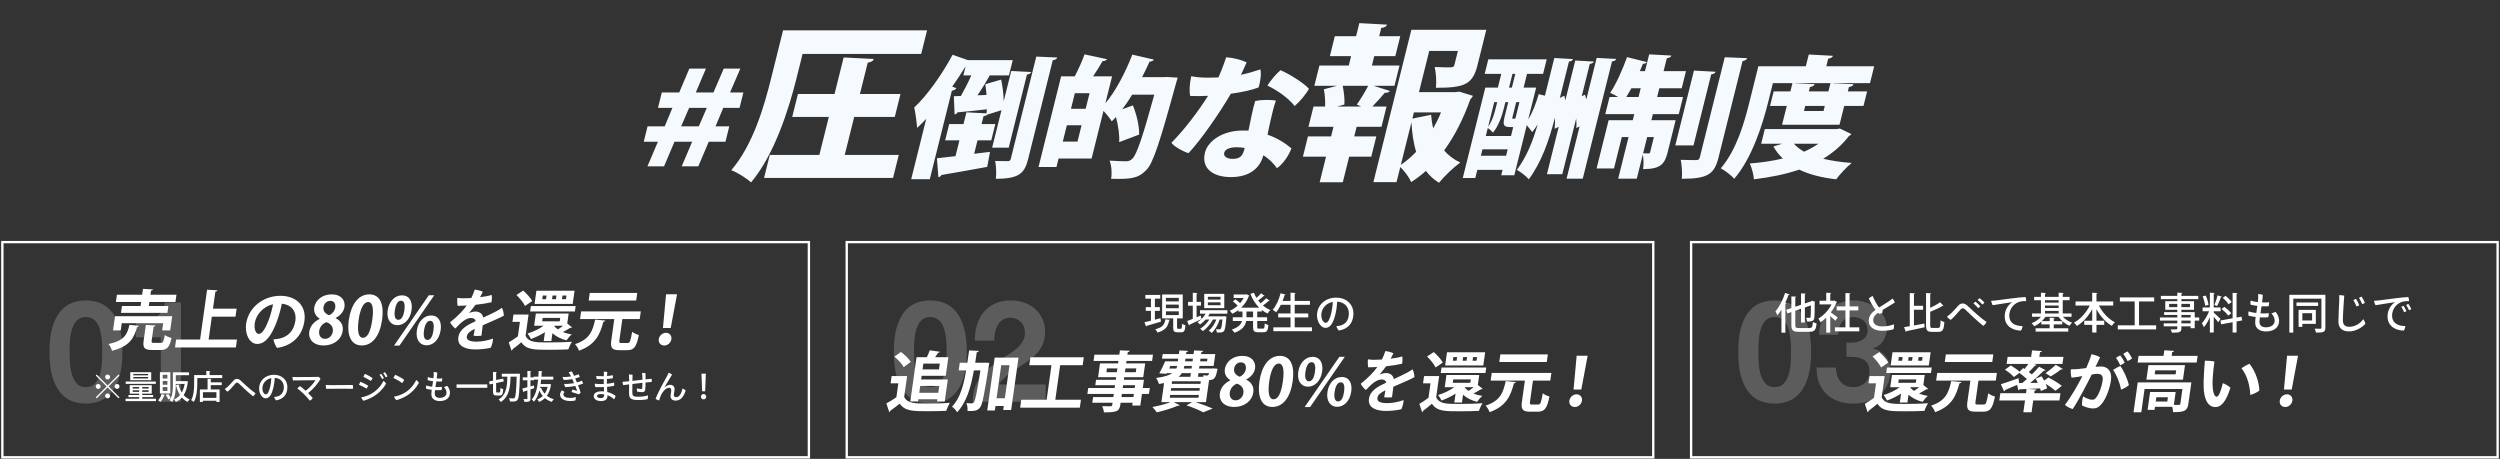
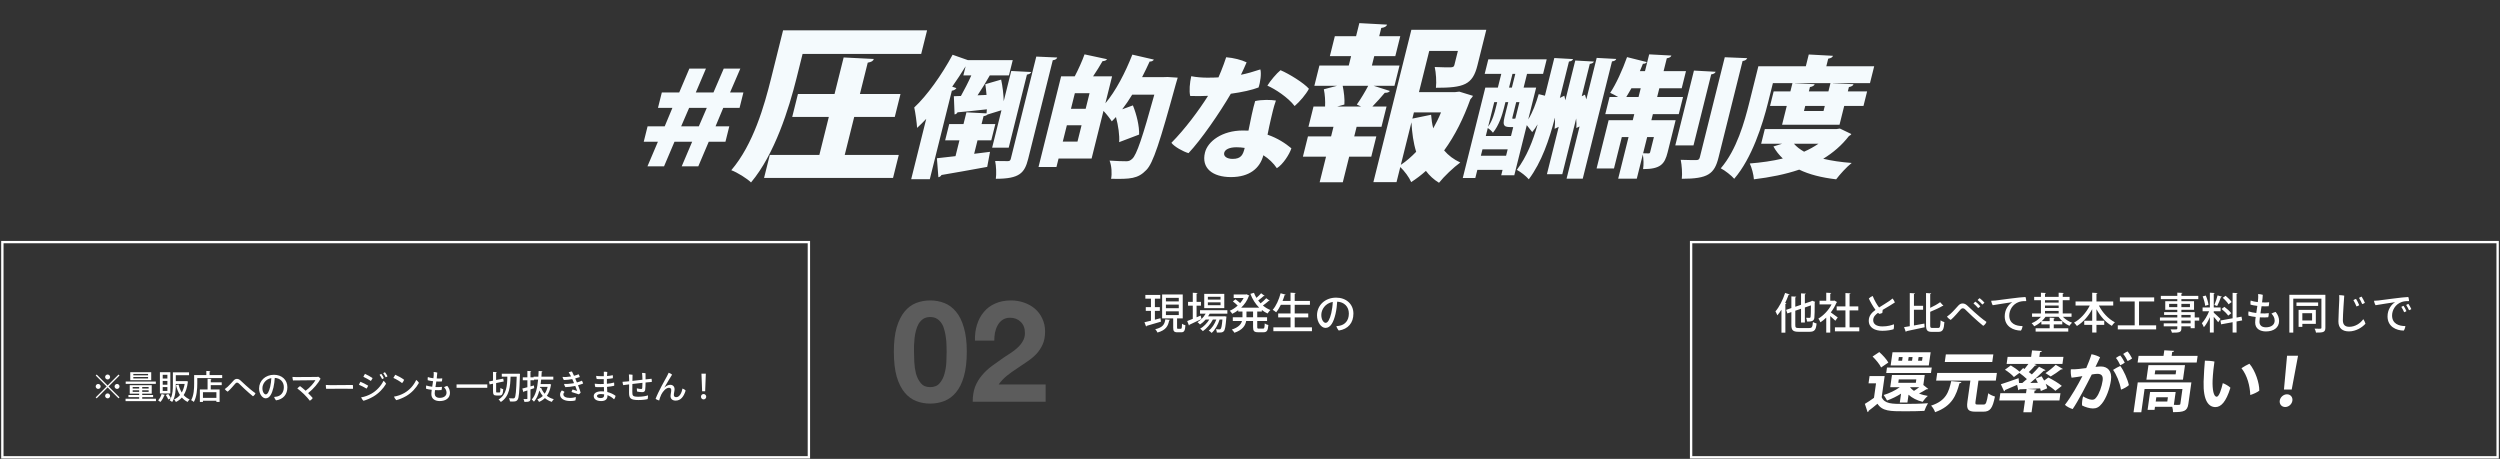
<svg xmlns="http://www.w3.org/2000/svg" width="1057" height="194" viewBox="0 0 1057 194" fill="none">
  <rect x="0" y="0" width="1057" height="194" fill="#333333" stroke="none" />
  <path d="M280.753 70.336H273.74L278.158 59.936H272.172L273.799 53.409H281.039L284.295 45.609H278.195L279.823 39.082H287.177L291.455 29.014H298.467L294.189 39.082H301.658L305.992 29.014H313.005L308.67 39.082H314.314L312.687 45.609H305.789L302.533 53.409H308.348L306.72 59.936H299.651L295.234 70.336H288.221L292.639 59.936H285.17L280.753 70.336ZM287.995 53.409H295.463L298.833 45.609H291.365L287.995 53.409ZM389.478 22.808H339.327L336.748 33.149C333.605 45.757 327.598 65.165 317.532 77.136C315.894 75.507 311.73 72.886 309.185 71.965C318.566 60.986 323.174 44.553 326 33.22L331.086 12.821H391.968L389.478 22.808ZM361.156 49.441L357.148 65.519H379.997L377.577 75.223H323.046L325.466 65.519H346.417L350.425 49.441H334.949L337.369 39.737H352.845L356.695 24.295L369.457 24.933C369.172 25.783 368.482 26.208 366.878 26.491L363.576 39.737H380.731L378.311 49.441H361.156ZM434.184 31.558L426.488 62.425H419.476L423.421 46.605L417.492 48.43C417.182 48.762 416.67 48.983 415.845 49.094L415.003 52.468H420.818L419.108 59.328H413.293L411.873 65.025L418.579 64.196L417.392 70.557C410.276 71.885 402.89 73.157 398.065 73.987C397.827 74.485 397.217 74.872 396.747 74.927L396.125 66.906C398.346 66.685 401.051 66.353 403.985 66.021L405.654 59.328H399.61L401.321 52.468H407.364L408.605 47.49L417.103 47.932C417.114 47.434 417.208 46.826 417.246 46.218C412.49 46.771 407.99 47.213 404.842 47.49C404.591 48.043 404.065 48.32 403.596 48.375L403.289 40.686L406.281 40.575C407.728 37.975 409.369 34.822 410.67 31.89H407.307L408.272 28.018C406.472 30.895 404.6 33.826 402.586 36.648L404.372 37.256C404.077 37.754 403.454 38.197 402.443 38.362L393.12 75.757H385.252L391.61 50.256C390.296 51.639 389.01 52.911 387.751 54.073C387.634 52.026 387.012 47.434 386.539 45.443C391.871 40.52 398.183 31.669 402.758 23.15L409.205 25.418H428.19L426.576 31.89H418.481C417.034 34.49 415.122 37.588 413.306 40.298L417.11 40.133C416.983 38.584 416.799 37.035 416.587 35.597L423.284 33.66C423.892 36.482 424.305 39.856 424.372 42.788L427.558 30.009L436 30.452C435.805 31.005 435.323 31.337 434.184 31.558ZM427.368 67.127L438.14 23.925L446.994 24.312C446.786 24.92 446.29 25.308 445.108 25.474L434.723 67.127C433.206 73.212 431.016 75.591 421.039 75.591C421.322 73.544 421.194 70.17 420.749 68.068C422.958 68.123 425.296 68.123 426.094 68.123C426.835 68.123 427.175 67.902 427.368 67.127ZM491.888 32.609L493.669 32.554L497.933 32.831C497.781 33.439 497.448 34.545 497.184 35.375C490.364 60.213 487.544 69.008 484.661 71.885C481.114 75.591 477.88 75.757 469.769 75.591C470.193 73.434 470.008 70.059 469.121 67.902C472.087 68.123 474.81 68.178 476.235 68.178C477.261 68.178 477.9 67.902 478.721 67.127C480.546 65.523 483.119 57.945 488.044 40.022H478.694C477.345 42.235 475.979 44.281 474.47 46.218L478.989 44.558C480.546 48.375 481.756 53.353 481.614 56.894L473.175 60.102C473.422 57.281 472.803 53.132 471.832 49.481L470.066 51.307C469.329 50.145 467.86 48.264 466.551 46.881L461.531 67.017H447.563L446.667 70.612H439.084L448.642 32.278H454.4C455.916 29.401 457.567 25.75 458.542 22.984L468.065 25.031C467.713 25.529 467.131 25.805 466.148 25.861C465.038 27.797 463.59 30.175 462.154 32.278H470.192L467.351 43.673C471.712 38.528 475.767 30.729 478.753 23.095L487.864 25.197C487.569 25.695 486.902 26.082 486.061 26.027C485.053 28.239 483.988 30.452 482.88 32.609H491.888ZM452.804 45.996H459.018L460.66 39.413H454.445L452.804 45.996ZM451.066 52.966L449.342 59.881H455.557L457.281 52.966H451.066ZM537.289 50.532C536.93 51.971 536.437 54.404 535.917 56.949C540.119 58.387 543.401 60.545 545.999 62.702C545.193 65.247 542.407 69.561 539.855 71.11C538.397 68.953 536.415 67.072 534.151 65.634C532.701 71.221 528.199 74.872 520.445 74.872C512.692 74.872 507.815 71.11 509.47 64.472C510.642 59.77 516.69 55.179 525.469 55.179C526.267 55.179 527.052 55.234 527.85 55.234C528.712 50.864 529.766 45.72 530.682 42.733C533.527 42.069 537.49 42.179 539.46 42.511C538.332 45.664 537.91 48.043 537.289 50.532ZM521.165 67.183C524.814 67.183 525.554 65.357 526.257 62.536C525.102 62.37 523.989 62.26 522.792 62.26C519.77 62.26 517.939 63.2 517.595 64.583C517.222 66.076 518.714 67.183 521.165 67.183ZM532.116 36.98C529.403 38.031 525.235 38.971 520.394 39.635C515.616 47.822 507.758 59.217 502.502 64.749C500.216 64.085 496.508 62.038 495.268 60.379C500.979 54.626 506.898 46.66 510.767 40.52C508.288 40.63 505.765 40.686 503.227 40.575C502.698 38.584 503.038 34.933 503.657 32.222C505.77 32.665 508.579 32.831 510.175 32.831C511.886 32.831 513.539 32.831 515.163 32.72C515.568 31.78 515.96 30.895 516.281 30.065C517.063 28.073 517.844 26.082 518.427 24.201C521.665 24.478 524.879 25.308 527.068 26.359C526.383 27.963 525.6 29.733 524.674 31.614C527.193 31.116 529.895 30.341 532.879 29.346C533.378 31.005 532.868 34.877 532.116 36.98ZM547.375 44.835C544.58 41.184 539.134 37.643 535.844 36.205C537.096 34.158 539.692 31.061 541.405 29.678C545.167 31.282 551.285 35.099 553.414 37.533C552.124 39.967 549.554 42.954 547.375 44.835ZM615.12 38.958L616.998 38.745L622.761 40.516C622.438 41.224 622.093 41.437 621.66 42.003C618.824 49.866 615.235 57.232 610.58 63.607C612.386 65.732 614.663 67.432 617.411 68.707C614.654 70.69 610.543 74.586 608.412 77.277C606.193 75.932 604.354 74.232 602.877 72.248C600.903 74.019 598.835 75.577 596.657 76.994C595.782 74.94 593.808 72.319 592.041 70.619L590.452 76.994H580.67L596.723 12.608H628.405L624.644 27.695C622.613 35.841 618.937 37.116 607.111 37.116C607.399 34.495 607.149 30.812 606.6 28.333C609.046 28.474 612.477 28.474 613.353 28.474C614.32 28.404 614.72 28.262 614.915 27.483L616.398 21.533H604.28L599.936 38.958H615.12ZM597.145 50.149L605.07 48.52C605.233 50.503 605.486 52.416 605.976 54.257C607.163 52.132 608.312 49.866 609.26 47.528H597.799L597.145 50.149ZM596.757 51.707L592.271 69.698C594.631 68.14 596.786 66.228 598.758 64.174C597.577 60.419 597.013 56.24 596.757 51.707ZM589.936 23.729H581.03L580.041 27.695H591.721L589.584 36.266H580.751L587.649 38.462C587.289 39.028 586.579 39.241 585.484 39.241C584.129 40.87 582.104 43.137 580.24 45.049H586.226L584.089 53.62H573.577L572.57 57.657H581.914L579.777 66.228H570.433L567.731 77.065H557.949L560.651 66.228H550.869L553.006 57.657H562.788L563.795 53.62H553.21L555.347 45.049H560.238C560.365 42.782 560.195 39.949 559.721 37.753L565.348 36.266H555.712L557.849 27.695H570.259L571.248 23.729H562.269L564.37 15.3H573.349L574.727 9.775L586.467 10.412C586.217 11.121 585.509 11.617 583.996 11.829L583.131 15.3H592.037L589.936 23.729ZM565.348 45.049H575.495L573.663 44.199C575.34 41.862 577.23 38.674 578.488 36.266H567.684C568.216 38.816 568.589 42.003 568.407 44.199L565.348 45.049ZM670.706 42.013L675.078 24.478L683.348 24.92C683.153 25.474 682.671 25.805 681.547 25.971L669.189 75.536H662.348L667.851 53.464L666.488 54.128C666.549 52.966 666.552 51.583 666.411 50.09L660.536 73.655H654.037L659.03 53.63L657.283 54.46C657.443 53.132 657.501 51.528 657.459 49.868H657.402C654.971 59.162 651.856 68.455 646.373 75.812C645.321 74.54 642.94 72.659 641.322 71.829C645.509 66.242 648.133 59.604 650.085 52.69H650.028C649.34 53.851 648.621 54.902 647.817 55.843L645.526 52.911L640.244 74.097H634.714L635.279 71.829H624.618L623.763 75.259H618.461L627.991 37.035H633.294L634.742 31.227H627.729L629.26 25.086H653.946L652.415 31.227H645.631L644.183 37.035H649.485L646.133 50.477C647.991 47.6 649.44 43.618 650.562 39.801L653.19 40.465L657.162 24.533L665.091 24.976C664.896 25.529 664.414 25.861 663.346 26.027L659.512 41.405L661.4 40.465C661.533 41.073 661.71 41.737 661.829 42.401L666.022 25.584L673.893 26.027C673.712 26.524 673.23 26.856 672.163 27.022L668.756 40.686L670.119 40.022L670.706 42.013ZM637.692 43.175H636.494L635.888 45.609C635.129 48.651 633.754 53.022 631.215 56.119C630.84 55.566 629.777 54.57 629.032 54.128L628.19 57.502H638.851L639.789 53.741C637.965 53.741 636.768 53.741 636.222 53.188C635.618 52.634 635.595 51.583 636.133 49.426L637.692 43.175ZM640.671 31.227H639.474L638.025 37.035H639.223L640.671 31.227ZM641.055 43.175L639.511 49.371C639.318 50.145 639.361 50.2 639.703 50.2C640.273 50.2 640.672 50.2 640.713 50.034L642.424 43.175H641.055ZM632.424 45.554L633.017 43.175H631.763L629.17 53.575C631.086 50.919 631.927 47.545 632.424 45.554ZM626.784 63.145L626.108 65.855H636.769L637.445 63.145H626.784ZM711.03 37.311H701.566L700.642 41.018H711.588L709.781 48.264H698.835L698.201 50.809H708.463L705.07 64.417C703.828 69.395 702.05 71.498 694.696 71.498C694.994 69.617 694.916 67.183 694.587 65.302L692.035 75.536H684.168L688.554 57.945H685.703L682.393 71.221H675.039L680.128 50.809H690.333L690.968 48.264H678.71L680.517 41.018H684.166C683.02 40.354 681.76 39.69 680.787 39.248C683.223 35.652 686.008 29.512 687.916 24.146L696.286 26.248C696.004 26.691 695.409 27.022 694.624 26.967L693.339 30.065H695.505L697.271 22.984L706.667 23.482C706.459 24.09 705.92 24.422 704.724 24.644L703.373 30.065H712.836L711.03 37.311ZM693.698 37.311H689.765C689.035 38.639 688.275 39.856 687.586 41.018H692.774L693.698 37.311ZM697.7 64.251L699.272 57.945H696.421L694.711 64.804C695.61 64.859 696.636 64.859 696.978 64.859C697.434 64.859 697.575 64.749 697.7 64.251ZM718.684 66.519L729.235 24.201L738.717 24.588C738.451 25.197 737.941 25.639 736.76 25.805L726.595 66.574C724.843 73.6 722.123 75.591 711.063 75.591C711.33 73.378 711.072 69.838 710.612 67.57C713.321 67.681 716.171 67.681 717.14 67.681C718.053 67.681 718.464 67.404 718.684 66.519ZM716.198 29.844L725.367 30.341C725.172 30.895 724.619 31.282 723.495 31.448L716.006 61.485H708.309L716.198 29.844ZM757.846 35.154H749.579L747.524 43.396C745.221 52.634 740.764 66.851 733.226 75.591C732.132 74.263 729.219 71.995 727.545 71.166C734.292 63.311 737.558 51.583 739.6 43.396L743.434 28.018H763.502L764.743 23.04L774.981 23.593C774.772 24.201 774.22 24.588 772.967 24.81L772.167 28.018H792.406L790.627 35.154H775.006L774.992 35.209L783.675 35.597C783.467 36.205 782.914 36.592 781.719 36.814L781.263 38.639H789.416L787.885 44.779H779.732L777.746 52.745H753.46L755.446 44.779H748.376L749.907 38.639H756.977L757.846 35.154ZM764.787 38.639H773.054L773.923 35.154H758.929L758.915 35.209L767.256 35.597C767.047 36.205 766.438 36.592 765.242 36.814L764.787 38.639ZM762.718 46.937H770.985L771.523 44.779H763.256L762.718 46.937ZM776.493 54.57L777.917 54.349L782.753 56.672C782.472 57.115 782.146 57.281 781.748 57.502C778.717 61.43 775.023 64.583 770.854 67.127C774.353 67.957 778.42 68.566 782.898 68.898C780.774 70.557 777.864 73.766 776.328 75.812C770.122 75.093 764.923 73.766 760.701 71.719C754.846 73.71 748.428 74.983 741.551 75.812C741.421 73.821 740.626 70.834 739.799 69.119C744.685 68.732 749.411 68.068 753.778 67.017C752.212 65.523 750.859 63.864 749.802 61.928L753.512 60.766H744.619L746.163 54.57H776.493ZM768.848 60.766H758.472C759.58 62.038 761.015 63.145 762.762 64.14C765.006 63.145 766.992 62.038 768.848 60.766Z" fill="#F4FAFD" />
  <rect x="1" y="102.361" width="341" height="91" stroke="white" />
-   <path opacity="0.2" d="M29.44 148.681C29.44 149.881 29.48 151.341 29.56 153.061C29.64 154.741 29.88 156.381 30.28 157.981C30.72 159.541 31.4 160.881 32.32 162.001C33.24 163.121 34.56 163.681 36.28 163.681C38.04 163.681 39.38 163.121 40.3 162.001C41.26 160.881 41.94 159.541 42.34 157.981C42.78 156.381 43.04 154.741 43.12 153.061C43.2 151.341 43.24 149.881 43.24 148.681C43.24 147.961 43.22 147.101 43.18 146.101C43.18 145.061 43.1 144.001 42.94 142.921C42.82 141.841 42.62 140.781 42.34 139.741C42.1 138.661 41.72 137.701 41.2 136.861C40.68 136.021 40.02 135.341 39.22 134.821C38.42 134.301 37.44 134.041 36.28 134.041C35.12 134.041 34.14 134.301 33.34 134.821C32.58 135.341 31.94 136.021 31.42 136.861C30.94 137.701 30.56 138.661 30.28 139.741C30 140.781 29.8 141.841 29.68 142.921C29.56 144.001 29.48 145.061 29.44 146.101C29.44 147.101 29.44 147.961 29.44 148.681ZM20.92 148.681C20.92 144.601 21.32 141.181 22.12 138.421C22.96 135.621 24.08 133.381 25.48 131.701C26.88 130.021 28.5 128.821 30.34 128.101C32.22 127.381 34.2 127.021 36.28 127.021C38.4 127.021 40.38 127.381 42.22 128.101C44.1 128.821 45.74 130.021 47.14 131.701C48.58 133.381 49.7 135.621 50.5 138.421C51.34 141.181 51.76 144.601 51.76 148.681C51.76 152.881 51.34 156.401 50.5 159.241C49.7 162.041 48.58 164.281 47.14 165.961C45.74 167.641 44.1 168.841 42.22 169.561C40.38 170.281 38.4 170.641 36.28 170.641C34.2 170.641 32.22 170.281 30.34 169.561C28.5 168.841 26.88 167.641 25.48 165.961C24.08 164.281 22.96 162.041 22.12 159.241C21.32 156.401 20.92 152.881 20.92 148.681ZM76.52 169.861H68V142.621H57.44V136.201C58.92 136.241 60.34 136.141 61.7 135.901C63.1 135.621 64.34 135.161 65.42 134.521C66.54 133.841 67.48 132.961 68.24 131.881C69 130.801 69.5 129.461 69.74 127.861H76.52V169.861Z" fill="white" />
-   <path d="M72.797 133.692L71.956 139.682H68.568L68.993 136.659H51.465L51.04 139.682H47.792L48.633 133.692H72.797ZM64.946 138.157L64.128 143.979C64.003 144.867 64.155 144.977 65.163 144.977H67.991C68.943 144.977 69.178 144.506 69.691 141.65C70.289 142.177 71.647 142.676 72.54 142.898C71.611 146.918 70.567 147.972 67.907 147.972H64.267C60.991 147.972 60.315 147.002 60.736 144.007L61.667 137.38L65.752 137.602C65.685 137.879 65.466 138.046 64.946 138.157ZM51.565 129.367H59.433L59.671 127.676H49.003L49.432 124.625H60.1L60.45 122.13L64.675 122.352C64.608 122.629 64.361 122.795 63.841 122.906L63.6 124.625H74.604L74.175 127.676H63.171L62.933 129.367H71.193L70.784 132.278H51.156L51.565 129.367ZM54.727 137.352L58.788 137.741C58.694 138.018 58.414 138.212 57.99 138.24C56.615 142.842 55.029 146.364 47.364 148.305C47.149 147.445 46.496 146.114 45.889 145.449C52.644 144.007 53.762 141.428 54.727 137.352ZM89.57 133.886L88.21 143.563H100.194L99.723 146.918H73.991L74.462 143.563H84.598L87.56 122.49L91.949 122.74C91.882 123.017 91.63 123.211 91.059 123.295L90.046 130.504H100.042L99.566 133.886H89.57ZM118.557 125.069C125.193 125.069 129.621 129.228 128.709 135.716C127.848 141.844 123.836 146.087 117.139 147.112C116.517 146.364 115.762 144.562 115.606 143.48C116.562 143.452 117.481 143.286 118.289 143.12C121.35 142.454 124.246 140.181 124.877 135.689C125.465 131.502 123.131 128.785 119.154 128.396C118.746 130.504 117.949 133.581 117.022 135.994C114.962 141.484 112.393 145.421 108.725 145.421C105.757 145.421 103.407 141.622 104.073 136.881C105.024 130.116 111.165 125.069 118.557 125.069ZM109.433 141.179C110.805 141.179 112.245 138.905 113.623 135.273C114.34 133.36 115.039 130.781 115.451 128.646C110.823 129.7 108.165 133.471 107.72 136.631C107.307 139.571 108.369 141.179 109.433 141.179ZM135.19 134.829L135.201 134.746C133.393 133.665 132.603 131.918 132.852 130.143C133.339 126.677 136.535 124.459 140.203 124.459C144.403 124.459 146.021 127.093 145.651 129.727C145.413 131.419 144.2 133.276 141.88 134.441L141.872 134.496C143.812 135.439 145.267 137.241 144.9 139.848C144.374 143.591 141.059 146.059 136.859 146.059C132.351 146.059 130.329 143.314 130.75 140.319C131.112 137.741 132.914 135.883 135.19 134.829ZM137.365 143.258C139.241 143.258 140.48 141.817 140.71 140.181C140.998 138.129 139.781 136.826 138.019 136.216C136.341 136.798 135.182 138.267 134.949 139.931C134.699 141.706 135.573 143.258 137.365 143.258ZM139.677 127.204C137.857 127.204 136.959 128.618 136.772 129.949C136.545 131.557 137.566 132.666 139.132 133.276C140.374 132.805 141.537 131.502 141.736 130.088C141.939 128.646 141.441 127.204 139.677 127.204ZM152.967 146.059C148.039 146.059 146.653 141.179 147.475 135.328C148.371 128.951 151.383 124.459 156.143 124.459C161.127 124.459 162.373 129.339 161.554 135.162C160.58 142.094 157.419 146.059 152.967 146.059ZM153.451 142.815H153.479C155.383 142.815 156.709 140.153 157.399 135.245C158.065 130.504 157.591 127.703 155.631 127.703C153.839 127.703 152.332 130.254 151.631 135.245C150.933 140.208 151.603 142.815 153.451 142.815ZM169.924 124.875C173.284 124.875 174.482 127.703 174.014 131.031C173.41 135.328 170.67 137.491 168.038 137.491C165.098 137.491 163.377 134.996 163.899 131.28C164.418 127.592 166.816 124.875 169.924 124.875ZM169.552 127.121C167.816 127.121 167.145 129.7 166.916 131.336C166.596 133.609 167.042 135.217 168.414 135.217C169.814 135.217 170.628 133.609 170.971 131.169C171.287 128.923 171.036 127.121 169.552 127.121ZM182.251 133.387C185.611 133.387 186.782 136.216 186.318 139.515C185.71 143.841 182.998 146.003 180.366 146.003C177.426 146.003 175.709 143.48 176.231 139.765C176.749 136.077 179.143 133.387 182.251 133.387ZM181.88 135.633C180.34 135.633 179.539 137.741 179.267 139.682C178.931 142.066 179.37 143.73 180.742 143.73C182.114 143.73 182.932 142.094 183.271 139.682C183.586 137.436 183.364 135.633 181.88 135.633ZM183.591 124.847L168.899 146.114H166.603L181.295 124.847H183.591ZM201.567 144.451C204.087 144.451 206.816 143.757 208.442 143.147C208.438 144.367 207.992 145.948 207.508 147.002C206.453 147.334 203.511 147.75 201.019 147.75C197.071 147.75 193.242 146.502 193.788 142.621C194.275 139.155 197.513 137.436 201.106 135.772C200.991 134.996 200.285 134.441 199.221 134.441C197.149 134.441 195.159 136.049 192.49 138.905C191.684 138.267 190.744 137.186 190.316 136.243C193.65 133.637 195.901 131.169 197.33 129.173C195.974 129.256 194.65 129.311 193.502 129.311C193.311 128.48 193.246 126.955 193.362 125.929C194.21 126.067 195.098 126.123 195.882 126.123C196.778 126.123 197.958 126.095 199.258 126.012C199.842 124.847 200.389 123.544 200.713 122.435C201.709 122.518 203.383 122.962 204.14 123.35C203.898 123.877 203.465 124.764 202.977 125.651C204.8 125.43 206.551 125.125 207.873 124.681C208.04 125.485 207.977 126.927 207.801 127.786C206.062 128.202 203.6 128.591 201.041 128.868C200.241 129.977 199.218 131.28 198.317 132.306C199.352 131.918 200.303 131.724 201.059 131.724C202.571 131.724 203.998 132.528 204.313 134.275C206.501 133.249 208.446 132.361 209.931 131.557C210.629 131.169 211.392 130.726 212.201 130.143C212.688 130.864 213.018 132.5 213.026 133.443C212.096 134.081 207.3 136.132 204.109 137.519C203.942 138.905 203.685 140.735 203.541 141.955C202.626 142.094 201.17 142.094 200.213 141.927C200.375 141.373 200.567 140.208 200.734 139.016C198.598 140.07 197.542 141.012 197.366 142.26C197.152 143.785 198.627 144.451 201.567 144.451ZM226.795 122.934H242.923L242.139 128.507H226.011L226.795 122.934ZM233.404 126.511H235.056L235.274 124.958H233.622L233.404 126.511ZM229.26 126.511H230.856L231.074 124.958H229.478L229.26 126.511ZM237.604 126.511H239.284L239.502 124.958H237.822L237.604 126.511ZM236.857 134.413H229.437L229.235 135.855H236.655L236.857 134.413ZM233.569 140.874L233.102 144.201H229.882L230.412 140.43C228.564 141.622 226.492 142.621 224.486 143.342C224.176 142.759 223.504 141.567 223.05 141.012C225.419 140.292 227.907 139.127 229.87 137.713H225.838L226.562 132.556H240.422L239.83 136.77L241.892 138.434C241.761 138.572 241.445 138.628 241.113 138.6C240.343 139.099 239.093 139.82 238.007 140.375C239.117 140.846 240.386 141.179 241.727 141.401C241.001 141.983 240.03 143.12 239.529 143.896C237.146 143.314 235.107 142.288 233.569 140.874ZM238.102 137.713H234.182C234.608 138.267 235.178 138.794 235.867 139.266C236.574 138.822 237.38 138.267 238.102 137.713ZM218.365 124.736L221.206 122.851C222.627 124.099 224.326 125.956 225.035 127.287L221.97 129.367C221.374 128.036 219.77 126.095 218.365 124.736ZM243.063 131.696H224.135L224.459 129.395H243.387L243.063 131.696ZM217.092 132.999H223.476L222.217 141.955C223.5 144.783 226.58 144.783 231.732 144.783C235.064 144.783 239.08 144.7 241.799 144.478C241.298 145.255 240.579 146.78 240.279 147.722C238.135 147.833 235.047 147.889 232.219 147.889C225.751 147.889 222.531 147.889 220.432 144.7C219.16 145.782 217.835 146.835 216.711 147.667C216.692 148 216.564 148.111 216.265 148.249L215.104 144.756C216.297 144.035 217.682 143.147 218.962 142.205L219.823 136.077H216.659L217.092 132.999ZM249.346 123.849H269.422L268.97 127.065H248.894L249.346 123.849ZM263.135 134.912L261.884 143.813C261.736 144.867 261.881 145.033 262.777 145.033H265.353C266.305 145.033 266.574 144.312 267.283 140.264C267.901 140.846 269.275 141.428 270.112 141.65C269.103 146.641 268.064 148.055 265.236 148.055H261.82C258.712 148.055 258.016 147.029 258.468 143.813L259.719 134.912H245.243L245.699 131.668H270.927L270.471 134.912H263.135ZM251.624 135.134L255.937 135.522C255.842 135.8 255.563 135.994 255.107 136.049C253.738 141.012 252.107 145.643 244.793 148.277C244.55 147.417 243.773 146.17 243.111 145.504C249.507 143.425 250.593 139.682 251.624 135.134ZM283.577 138.683H280.301L281.608 124.404H286.256L283.577 138.683ZM280.829 146.087C279.289 146.087 278.316 144.839 278.519 143.397C278.725 141.927 280.101 140.707 281.585 140.707C283.069 140.707 284.073 141.927 283.867 143.397C283.656 144.894 282.313 146.087 280.829 146.087Z" fill="white" />
  <path d="M45.5 160.445C44.898 160.445 44.45 159.941 44.45 159.395C44.45 158.821 44.926 158.345 45.5 158.345C46.074 158.345 46.55 158.821 46.55 159.395C46.55 159.969 46.074 160.445 45.5 160.445ZM40.474 158.765L40.88 158.359L45.5 162.979L50.12 158.359L50.526 158.765L45.906 163.385L50.526 168.005L50.12 168.411L45.5 163.791L40.866 168.425L40.46 168.019L45.094 163.385L40.474 158.765ZM42.56 163.385C42.56 163.987 42.056 164.435 41.51 164.435C40.936 164.435 40.46 163.959 40.46 163.385C40.46 162.811 40.936 162.335 41.51 162.335C42.084 162.335 42.56 162.811 42.56 163.385ZM48.44 163.385C48.44 162.783 48.944 162.335 49.49 162.335C50.064 162.335 50.54 162.811 50.54 163.385C50.54 163.959 50.064 164.435 49.49 164.435C48.916 164.435 48.44 163.959 48.44 163.385ZM45.5 166.325C46.102 166.325 46.55 166.829 46.55 167.375C46.55 167.949 46.074 168.425 45.5 168.425C44.926 168.425 44.45 167.949 44.45 167.375C44.45 166.801 44.926 166.325 45.5 166.325ZM60.13 167.907V168.593H65.94V169.601H53.088V168.593H58.842V167.907H54.306V167.011H58.842V166.437H54.852V162.867H64.148V166.437H60.13V167.011H64.736V167.907H60.13ZM58.842 163.623H56.098V164.281H58.842V163.623ZM60.13 164.281H62.846V163.623H60.13V164.281ZM56.098 165.009V165.681H58.842V165.009H56.098ZM60.13 165.681H62.846V165.009H60.13V165.681ZM55.076 157.365H63.938V160.753H55.076V157.365ZM56.364 158.695H62.608V158.093H56.364V158.695ZM56.364 160.025H62.608V159.409H56.364V160.025ZM53.144 161.313H65.884V162.293H53.144V161.313ZM67.606 157.379H72.016V166.367H67.606V157.379ZM68.796 162.657H70.77V161.061H68.796V162.657ZM68.796 160.039H70.77V158.457H68.796V160.039ZM68.796 165.289H70.77V163.665H68.796V165.289ZM78.568 161.145L78.792 161.117L79.52 161.327C79.506 161.411 79.478 161.467 79.422 161.537C79.142 163.833 78.554 165.653 77.658 167.053C78.358 167.837 79.198 168.453 80.192 168.873C79.898 169.111 79.52 169.587 79.324 169.937C78.372 169.475 77.574 168.845 76.888 168.075C76.188 168.873 75.334 169.503 74.368 169.965C74.214 169.629 73.878 169.125 73.612 168.873C74.564 168.467 75.404 167.851 76.104 167.011C75.348 165.835 74.802 164.435 74.41 162.825L75.502 162.587C75.796 163.833 76.244 164.967 76.846 165.947C77.42 164.939 77.84 163.735 78.078 162.321H74.326C74.326 164.127 74.326 167.725 72.786 169.965C72.548 169.741 72.03 169.391 71.722 169.265C71.904 168.985 72.072 168.705 72.212 168.397L71.148 168.915C70.952 168.397 70.504 167.599 70.098 167.011L71.148 166.563C71.568 167.123 72.016 167.851 72.226 168.355C73.024 166.619 73.094 164.435 73.094 162.699V157.435H79.926V158.639H74.326V161.145H78.568ZM68.334 166.577L69.762 166.997C69.706 167.109 69.594 167.151 69.454 167.137C69.104 168.145 68.488 169.251 67.816 169.951C67.578 169.741 67.144 169.433 66.85 169.265C67.48 168.649 68.026 167.613 68.334 166.577ZM88.62 157.169V158.583H93.94V159.857H83.412V162.209C83.412 164.435 83.202 167.753 81.956 169.937C81.718 169.713 81.13 169.321 80.822 169.181C81.984 167.151 82.082 164.253 82.082 162.209V158.583H87.234V156.833L88.942 156.931C88.928 157.057 88.844 157.127 88.62 157.169ZM87.766 160.123L89.446 160.221C89.432 160.347 89.334 160.417 89.11 160.445V161.649H93.744V162.839H89.11V164.659H92.848V169.937H91.49V169.419H85.806V169.951H84.504V164.659H87.766V160.123ZM85.806 168.229H91.49V165.835H85.806V168.229ZM95.032 164.505C95.508 164.169 95.914 163.833 96.264 163.525C97.258 162.615 98.028 161.663 98.798 160.851C99.19 160.445 99.61 160.193 100.142 160.193C100.66 160.193 101.08 160.347 101.598 160.781C102.396 161.481 103.054 162.153 103.992 162.993C105.224 164.085 106.54 165.247 108.01 166.255C107.884 166.717 107.352 167.347 106.946 167.543C105.98 166.773 104.636 165.583 103.362 164.407C102.396 163.483 101.64 162.755 100.954 162.097C100.632 161.817 100.394 161.775 100.184 161.775C99.988 161.775 99.764 161.887 99.54 162.125C98.896 162.839 97.398 164.659 96.278 165.597C95.844 165.401 95.284 164.911 95.032 164.505ZM115.822 158.457C119.098 158.457 121.506 160.543 121.506 163.707C121.506 166.773 119.77 168.803 116.704 169.279C116.41 168.985 116.004 168.285 115.892 167.837C116.368 167.809 116.774 167.739 117.138 167.655C118.594 167.319 120.008 166.143 120.008 163.693C120.008 161.425 118.496 159.899 116.172 159.773C116.116 160.851 115.92 162.587 115.612 163.847C114.982 166.507 114.016 168.411 112.322 168.411C110.922 168.411 109.536 166.549 109.536 164.281C109.536 160.977 112.182 158.457 115.822 158.457ZM112.364 166.745C113.106 166.745 113.736 165.597 114.226 163.553C114.478 162.489 114.688 160.963 114.716 159.857C112.21 160.333 110.95 162.377 110.95 164.155C110.95 165.793 111.748 166.745 112.364 166.745ZM130.27 166.213C131.124 167.053 131.992 168.005 132.23 168.299C132.006 168.677 131.474 169.181 131.012 169.433C130.452 168.705 129.472 167.571 128.52 166.647C127.582 165.737 126.518 164.827 125.706 164.239C126 163.889 126.49 163.483 126.854 163.245C127.246 163.525 128.296 164.365 129.22 165.205C131.054 163.875 132.734 161.901 133.364 160.753C132.076 160.739 125.062 160.809 123.872 160.851C123.774 160.473 123.662 159.759 123.648 159.367C124.152 159.395 124.698 159.423 125.23 159.423C126.112 159.423 132.832 159.409 133.854 159.367C134.134 159.353 134.358 159.339 134.652 159.297C134.932 159.479 135.338 159.885 135.534 160.137C134.596 161.943 132.608 164.379 130.27 166.213ZM137.76 162.755C138.152 162.783 139.076 162.839 139.86 162.839C142.996 162.853 147.882 162.797 149.184 162.769C149.254 163.119 149.282 164.001 149.24 164.379C147.266 164.295 139.636 164.407 137.886 164.393C137.816 164.001 137.746 163.203 137.76 162.755ZM162.764 157.379C163.114 157.785 163.632 158.625 163.828 159.101C163.674 159.241 163.352 159.423 163.072 159.521C162.806 158.933 162.386 158.233 162.022 157.771C162.26 157.603 162.54 157.449 162.764 157.379ZM161.224 158.079C161.574 158.499 162.092 159.381 162.288 159.857C162.134 160.011 161.812 160.179 161.546 160.263C161.28 159.717 160.86 158.961 160.482 158.471C160.72 158.317 161 158.149 161.224 158.079ZM154.322 158.065C155.218 158.485 156.8 159.311 157.528 159.843C157.402 160.179 157.024 160.809 156.8 161.061C156.016 160.529 154.504 159.717 153.636 159.311C153.776 158.975 154.14 158.303 154.322 158.065ZM152.67 168.005C154.126 167.795 155.778 167.179 157.066 166.437C159.068 165.303 161.014 163.329 162.148 161.019C162.554 161.271 163.058 161.887 163.24 162.251C162.078 164.267 160.146 166.311 157.836 167.669C156.324 168.551 154.868 169.111 153.692 169.447C153.3 169.139 152.88 168.453 152.67 168.005ZM152.404 161.411C153.272 161.761 154.938 162.587 155.666 163.063C155.554 163.413 155.204 164.043 154.98 164.309C154.21 163.819 152.698 163.063 151.76 162.671C151.886 162.335 152.222 161.649 152.404 161.411ZM167.118 158.443C168.21 158.905 169.974 159.857 170.87 160.585C170.744 160.977 170.296 161.677 170.016 161.985C169.162 161.285 167.566 160.333 166.32 159.787C166.488 159.423 166.936 158.695 167.118 158.443ZM166.572 167.697C168.056 167.473 169.638 166.899 170.926 166.171C173.138 164.911 174.888 162.993 175.98 160.627C176.4 160.893 176.932 161.495 177.128 161.873C175.868 164.113 174.048 166.101 171.724 167.459C170.212 168.327 168.742 168.873 167.552 169.195C167.146 168.817 166.74 168.173 166.572 167.697ZM189.098 163.147C189.854 164.001 190.246 165.107 190.246 166.115C190.246 168.341 188.426 169.573 185.92 169.573C184.058 169.573 182.378 168.719 182.378 166.661C182.378 166.115 182.448 165.499 182.546 164.813C181.678 164.715 180.852 164.575 180.166 164.379C180.096 164.001 180.11 163.371 180.194 162.979C180.88 163.217 181.79 163.399 182.742 163.511C182.854 162.797 182.98 162.013 183.092 161.173C182.196 161.061 181.384 160.921 180.852 160.767C180.796 160.417 180.796 159.801 180.894 159.423C181.538 159.661 182.378 159.815 183.246 159.927C183.288 159.549 183.33 159.157 183.358 158.765C183.386 158.429 183.4 157.715 183.344 157.281C183.764 157.281 184.576 157.393 184.884 157.533C184.842 158.345 184.758 159.199 184.646 160.025C185.598 160.067 186.466 160.053 186.984 159.969C187.012 160.361 186.886 161.019 186.802 161.285C186.102 161.341 185.29 161.327 184.478 161.285C184.352 162.111 184.226 162.909 184.114 163.637C185.136 163.693 186.13 163.665 186.858 163.553C186.872 163.959 186.788 164.589 186.676 164.911C185.92 164.981 184.94 164.995 183.918 164.939C183.848 165.513 183.792 166.003 183.792 166.367C183.792 167.347 184.324 168.215 185.906 168.215C187.684 168.215 188.79 167.347 188.79 166.031C188.79 165.065 188.356 164.351 187.726 163.707C188.048 163.511 188.678 163.259 189.098 163.147ZM193.032 163.973V162.517H206.024V163.973H193.032ZM209.762 161.957V165.331C209.762 165.877 209.818 165.947 210.14 165.947H211.176C211.498 165.947 211.54 165.611 211.596 164.015C211.876 164.253 212.422 164.477 212.772 164.561C212.646 166.577 212.324 167.221 211.288 167.221H209.93C208.754 167.221 208.446 166.801 208.446 165.331V162.237L207.004 162.531L206.78 161.299L208.446 160.935V157.239L210.084 157.337C210.07 157.463 209.986 157.533 209.762 157.575V160.655C211.274 160.347 212.016 160.207 212.758 160.081C212.828 160.431 212.884 160.781 212.982 161.285L209.762 161.957ZM218.806 158.009L219.114 157.995L219.856 158.051C219.856 158.177 219.842 158.359 219.828 158.527C219.618 165.807 219.408 168.257 218.834 169.013C218.414 169.629 217.952 169.769 216.734 169.769C216.384 169.769 215.992 169.755 215.614 169.741C215.586 169.363 215.418 168.775 215.194 168.383C215.992 168.453 216.692 168.453 217.028 168.453C217.28 168.453 217.434 168.397 217.602 168.201C218.036 167.683 218.26 165.345 218.456 159.269H215.866C215.74 163.189 215.474 167.599 211.75 169.965C211.554 169.615 211.134 169.167 210.784 168.915C214.186 166.899 214.438 163.007 214.508 159.269H212.156V158.009H218.806ZM232.064 162.377L232.288 162.335L233.03 162.545C233.016 162.643 232.988 162.685 232.946 162.755C232.652 164.659 232.05 166.171 231.21 167.333C232.036 167.991 233.016 168.481 234.15 168.775C233.856 169.041 233.478 169.559 233.31 169.909C232.176 169.559 231.196 169.013 230.384 168.313C229.67 169.013 228.83 169.545 227.892 169.937C227.738 169.601 227.43 169.097 227.178 168.845C228.046 168.537 228.816 168.061 229.488 167.417C228.914 166.745 228.438 165.975 228.046 165.121C227.556 167.011 226.842 168.621 225.764 169.825C225.582 169.587 225.106 169.111 224.826 168.901C226.464 167.137 227.178 164.113 227.514 160.501H225.792V160.781H224.28V163.371L225.736 162.965L225.876 164.113C225.344 164.295 224.798 164.477 224.28 164.659V168.453C224.28 169.685 223.832 169.951 221.718 169.923C221.676 169.587 221.508 169.055 221.34 168.705C221.69 168.719 222.04 168.733 222.306 168.733C222.908 168.733 222.978 168.733 222.978 168.453V165.079C222.418 165.261 221.914 165.429 221.494 165.555C221.48 165.681 221.396 165.765 221.284 165.807L220.836 164.281C221.424 164.141 222.166 163.945 222.978 163.721V160.781H221.032V159.549H222.978V156.833L224.602 156.917C224.588 157.043 224.504 157.127 224.28 157.155V159.549H225.582V159.269H227.612C227.668 158.485 227.71 157.673 227.738 156.847L229.362 156.973C229.348 157.113 229.236 157.183 229.04 157.211L228.914 159.269H233.94V160.501H228.802C228.746 161.145 228.662 161.775 228.578 162.377H232.064ZM228.382 163.567L228.284 164.043L228.774 163.917C229.124 164.869 229.628 165.723 230.286 166.465C230.846 165.667 231.266 164.701 231.532 163.567H228.382ZM246.554 162.153C246.064 162.377 245.238 162.643 244.398 162.867C244.93 164.197 245.378 165.513 245.49 166.017C245.35 166.227 244.986 166.577 244.692 166.717C244.146 166.507 242.592 166.003 241.626 165.737C241.696 165.471 241.962 164.897 242.102 164.673C242.816 164.869 243.642 165.163 244.02 165.303C243.88 164.813 243.544 163.945 243.222 163.161C243.012 163.217 242.802 163.259 242.62 163.287C241.738 163.455 240.268 163.665 239.036 163.679C238.854 163.455 238.56 162.713 238.476 162.335C239.344 162.377 240.828 162.307 242.032 162.111C242.256 162.069 242.48 162.027 242.704 161.985C242.452 161.397 242.2 160.823 241.948 160.277C240.8 160.501 239.554 160.669 238.392 160.669C238.196 160.431 237.888 159.675 237.818 159.353C238.308 159.381 238.812 159.423 239.484 159.381C240.086 159.353 240.758 159.269 241.43 159.157C241.346 158.989 241.276 158.835 241.206 158.709C240.982 158.275 240.702 157.771 240.436 157.393C240.786 157.253 241.444 157.085 241.822 157.057C242.004 157.407 242.326 158.079 242.69 158.877C243.432 158.695 244.118 158.471 244.622 158.219C244.804 158.457 245.07 159.115 245.14 159.409C244.636 159.605 243.964 159.815 243.194 160.011C243.432 160.571 243.684 161.145 243.922 161.691C244.734 161.467 245.504 161.201 246.036 160.949C246.218 161.201 246.484 161.901 246.554 162.153ZM241.024 168.243C242.088 168.243 242.872 168.047 243.46 167.865C243.488 168.243 243.39 168.999 243.264 169.307C242.648 169.461 241.976 169.559 241.15 169.559C238.294 169.559 236.796 168.369 236.796 166.843C236.796 166.045 237.202 165.471 237.552 165.079C237.944 165.205 238.462 165.485 238.686 165.723C238.434 165.947 238.196 166.325 238.196 166.731C238.196 167.669 239.204 168.243 241.024 168.243ZM255.29 159.045L255.304 158.485C255.318 157.827 255.304 157.519 255.29 157.155C255.724 157.127 256.396 157.183 256.76 157.281C256.718 157.757 256.69 158.331 256.648 158.975C257.502 158.919 258.37 158.807 259.07 158.625C259.168 159.003 259.154 159.549 259.098 159.913C258.398 160.067 257.516 160.165 256.606 160.221C256.592 160.655 256.592 161.117 256.592 161.593C256.592 161.803 256.592 162.027 256.606 162.251C257.684 162.167 258.762 161.999 259.63 161.733C259.714 162.139 259.714 162.741 259.672 163.105C258.846 163.315 257.782 163.469 256.648 163.567C256.676 164.309 256.732 165.065 256.76 165.737C258.216 166.087 259.434 166.717 260.274 167.375C260.204 167.837 259.924 168.495 259.602 168.831C258.874 168.089 257.922 167.473 256.83 167.081V167.431C256.83 168.565 256.158 169.573 254.184 169.573C252.196 169.573 251.034 168.747 251.034 167.445C251.034 166.297 252.154 165.443 254.282 165.443C254.66 165.443 255.024 165.457 255.388 165.499L255.318 163.651C254.044 163.707 252.756 163.707 251.706 163.651C251.552 163.259 251.454 162.699 251.454 162.223C252.14 162.307 253.05 162.377 253.778 162.377C254.24 162.377 254.744 162.363 255.276 162.349C255.262 162.097 255.262 161.887 255.262 161.691C255.262 161.271 255.262 160.781 255.276 160.291C254.128 160.333 253.05 160.319 252.294 160.263C252.154 159.913 252.056 159.325 252.056 158.919C252.448 158.975 253.358 159.059 254.114 159.059C254.436 159.059 254.842 159.059 255.29 159.045ZM255.43 166.997V166.717C254.996 166.647 254.562 166.605 254.114 166.605C252.98 166.605 252.406 166.941 252.406 167.417C252.406 167.879 252.812 168.299 254.016 168.299C254.842 168.299 255.43 167.991 255.43 166.997ZM266 161.187V160.319C266 159.745 265.972 158.947 265.902 158.317C266.308 158.317 267.134 158.373 267.442 158.457C267.428 158.947 267.414 159.941 267.386 161.033C268.66 160.893 270.186 160.711 271.628 160.543C271.614 159.605 271.558 158.471 271.46 157.673C271.936 157.659 272.566 157.701 272.93 157.813C272.93 158.387 272.944 159.493 272.944 160.403C273.966 160.291 274.862 160.193 275.478 160.137C275.576 160.487 275.604 161.075 275.576 161.481C275.03 161.509 274.078 161.593 272.944 161.719C272.93 162.727 272.902 164.155 272.776 164.855C272.678 165.485 272.258 165.807 271.572 165.807C270.998 165.807 269.948 165.681 269.374 165.555C269.29 165.303 269.234 164.617 269.262 164.183C269.85 164.351 270.676 164.463 271.04 164.463C271.362 164.463 271.488 164.379 271.544 164.043C271.6 163.637 271.628 162.727 271.628 161.859C270.256 162.013 268.744 162.181 267.372 162.349C267.358 163.777 267.344 165.135 267.344 165.625C267.344 167.305 267.47 167.739 269.892 167.739C271.67 167.739 273.224 167.417 273.98 167.151C273.994 167.515 273.924 168.383 273.826 168.733C273.182 168.943 271.53 169.139 269.976 169.139C266.518 169.139 265.958 168.369 265.958 165.947C265.958 165.345 265.972 163.833 265.986 162.517C264.894 162.657 263.998 162.769 263.494 162.839C263.34 162.461 263.228 161.803 263.2 161.425C263.732 161.411 264.152 161.383 264.964 161.299C265.202 161.271 265.566 161.243 266 161.187ZM280.882 163.875H280.896C281.806 163.007 282.646 162.699 283.388 162.699C284.41 162.699 285.208 163.329 285.208 164.603C285.208 165.359 284.9 166.171 284.9 167.025C284.9 167.683 285.376 167.921 285.936 167.921C287.364 167.921 288.246 165.947 288.554 164.267C289.044 164.407 289.646 164.799 289.884 165.149C289.03 167.879 287.7 169.377 285.656 169.377C284.088 169.377 283.5 168.411 283.5 167.599C283.5 166.661 283.794 165.919 283.794 164.855C283.794 164.281 283.444 163.959 282.814 163.959C281.596 163.959 280.308 165.415 279.608 166.773C279.16 167.669 278.88 168.607 278.698 169.335C278.376 169.251 277.536 168.929 277.186 168.635C278.25 165.709 281.232 160.445 282.002 159.059C282.212 158.653 282.492 158.135 282.716 157.589C283.164 157.715 283.864 158.121 284.158 158.401C283.556 159.423 281.778 162.223 280.882 163.875ZM298.144 165.415H296.856L296.576 157.981H298.424L298.144 165.415ZM297.472 168.873C296.828 168.873 296.366 168.341 296.366 167.725C296.366 167.095 296.856 166.591 297.472 166.591C298.088 166.591 298.592 167.095 298.592 167.725C298.592 168.369 298.088 168.873 297.472 168.873Z" fill="white" />
-   <rect x="358" y="102.361" width="341" height="91" stroke="white" />
  <path opacity="0.2" d="M386.44 148.681C386.44 149.881 386.48 151.341 386.56 153.061C386.64 154.741 386.88 156.381 387.28 157.981C387.72 159.541 388.4 160.881 389.32 162.001C390.24 163.121 391.56 163.681 393.28 163.681C395.04 163.681 396.38 163.121 397.3 162.001C398.26 160.881 398.94 159.541 399.34 157.981C399.78 156.381 400.04 154.741 400.12 153.061C400.2 151.341 400.24 149.881 400.24 148.681C400.24 147.961 400.22 147.101 400.18 146.101C400.18 145.061 400.1 144.001 399.94 142.921C399.82 141.841 399.62 140.781 399.34 139.741C399.1 138.661 398.72 137.701 398.2 136.861C397.68 136.021 397.02 135.341 396.22 134.821C395.42 134.301 394.44 134.041 393.28 134.041C392.12 134.041 391.14 134.301 390.34 134.821C389.58 135.341 388.94 136.021 388.42 136.861C387.94 137.701 387.56 138.661 387.28 139.741C387 140.781 386.8 141.841 386.68 142.921C386.56 144.001 386.48 145.061 386.44 146.101C386.44 147.101 386.44 147.961 386.44 148.681ZM377.92 148.681C377.92 144.601 378.32 141.181 379.12 138.421C379.96 135.621 381.08 133.381 382.48 131.701C383.88 130.021 385.5 128.821 387.34 128.101C389.22 127.381 391.2 127.021 393.28 127.021C395.4 127.021 397.38 127.381 399.22 128.101C401.1 128.821 402.74 130.021 404.14 131.701C405.58 133.381 406.7 135.621 407.5 138.421C408.34 141.181 408.76 144.601 408.76 148.681C408.76 152.881 408.34 156.401 407.5 159.241C406.7 162.041 405.58 164.281 404.14 165.961C402.74 167.641 401.1 168.841 399.22 169.561C397.38 170.281 395.4 170.641 393.28 170.641C391.2 170.641 389.22 170.281 387.34 169.561C385.5 168.841 383.88 167.641 382.48 165.961C381.08 164.281 379.96 162.041 379.12 159.241C378.32 156.401 377.92 152.881 377.92 148.681ZM412.22 144.001C412.14 141.601 412.42 139.381 413.06 137.341C413.7 135.261 414.66 133.461 415.94 131.941C417.22 130.381 418.82 129.181 420.74 128.341C422.7 127.461 424.94 127.021 427.46 127.021C429.38 127.021 431.2 127.321 432.92 127.921C434.68 128.521 436.22 129.381 437.54 130.501C438.86 131.621 439.9 133.001 440.66 134.641C441.46 136.281 441.86 138.121 441.86 140.161C441.86 142.281 441.52 144.101 440.84 145.621C440.16 147.141 439.26 148.501 438.14 149.701C437.02 150.861 435.74 151.921 434.3 152.881C432.9 153.841 431.48 154.801 430.04 155.761C428.6 156.681 427.2 157.681 425.84 158.761C424.48 159.841 423.28 161.101 422.24 162.541H442.1V169.861H411.26C411.26 167.421 411.6 165.301 412.28 163.501C413 161.701 413.96 160.101 415.16 158.701C416.36 157.261 417.76 155.941 419.36 154.741C421 153.541 422.72 152.321 424.52 151.081C425.44 150.441 426.42 149.801 427.46 149.161C428.5 148.481 429.44 147.741 430.28 146.941C431.16 146.141 431.88 145.241 432.44 144.241C433.04 143.241 433.34 142.101 433.34 140.821C433.34 138.781 432.74 137.201 431.54 136.081C430.38 134.921 428.88 134.341 427.04 134.341C425.8 134.341 424.74 134.641 423.86 135.241C423.02 135.801 422.34 136.561 421.82 137.521C421.3 138.441 420.92 139.481 420.68 140.641C420.48 141.761 420.38 142.881 420.38 144.001H412.22Z" fill="white" />
  <path d="M497.666 134.607V138.459C497.666 138.963 497.738 139.017 498.116 139.017H499.25C499.628 139.017 499.7 138.747 499.754 136.893C500.096 137.163 500.762 137.415 501.194 137.523C501.05 139.881 500.636 140.493 499.448 140.493H497.846C496.37 140.493 496.028 140.007 496.028 138.477V134.607H491.348V124.509H500.06V134.607H497.666ZM498.386 128.775H492.95V130.305H498.386V128.775ZM498.386 125.931H492.95V127.443H498.386V125.931ZM498.386 131.637H492.95V133.203H498.386V131.637ZM488.288 131.439V135.165C489.062 134.949 489.872 134.751 490.646 134.535L490.862 135.993C488.648 136.659 486.326 137.325 484.832 137.757C484.814 137.901 484.706 138.009 484.562 138.045L483.878 136.245C484.634 136.083 485.588 135.849 486.632 135.579V131.439H484.436V129.855H486.632V126.273H484.256V124.689H490.556V126.273H488.288V129.855H490.376V131.439H488.288ZM492.698 135.021L494.714 135.237C494.696 135.363 494.552 135.471 494.318 135.489C493.868 137.757 493.04 139.575 489.386 140.601C489.224 140.187 488.774 139.521 488.432 139.197C491.69 138.441 492.41 137.073 492.698 135.021ZM509.15 124.257H517.628V130.269H509.15V124.257ZM510.68 126.669H516.044V125.481H510.68V126.669ZM510.68 129.045H516.044V127.839H510.68V129.045ZM518.924 131.151V132.609H511.454C511.256 132.987 511.04 133.365 510.788 133.743H517.304L517.646 133.707L518.564 133.851C518.546 133.995 518.528 134.157 518.492 134.301C518.204 138.045 517.916 139.503 517.43 140.025C516.908 140.601 516.404 140.637 514.478 140.583C514.46 140.169 514.316 139.557 514.1 139.197C514.73 139.251 515.288 139.269 515.54 139.269C515.792 139.269 515.954 139.233 516.08 139.071C516.386 138.765 516.62 137.703 516.836 135.111H515.648C515 137.253 513.704 139.557 512.282 140.763C511.994 140.421 511.472 140.007 511.058 139.773C512.39 138.819 513.56 136.983 514.262 135.111H512.804C511.85 136.965 510.14 138.945 508.574 140.007C508.286 139.665 507.818 139.233 507.422 138.981C508.862 138.189 510.32 136.659 511.292 135.111H509.744C509.024 135.939 508.214 136.659 507.368 137.199C507.116 136.929 506.612 136.443 506.288 136.209C506.882 135.867 507.458 135.435 507.98 134.913V134.895C506.144 135.795 504.2 136.713 502.922 137.289C502.922 137.433 502.832 137.559 502.688 137.613L501.95 135.741C502.598 135.507 503.408 135.183 504.308 134.805V129.243H502.31V127.623H504.308V123.771L506.324 123.897C506.306 124.041 506.198 124.131 505.91 124.167V127.623H507.764V129.243H505.91V134.157L507.656 133.419C507.692 133.491 507.692 133.563 507.998 134.895C508.682 134.229 509.294 133.437 509.762 132.609H507.368V131.151H518.924ZM533.504 131.061V131.709H531.56V134.139H535.718V135.705H531.56V138.225C531.56 138.855 531.668 138.945 532.244 138.945H534.026C534.566 138.945 534.656 138.585 534.728 136.749C535.106 137.037 535.79 137.325 536.258 137.415C536.096 139.791 535.628 140.475 534.188 140.475H531.956C530.228 140.475 529.796 139.971 529.796 138.225V135.705H526.88C526.538 137.667 525.386 139.485 521.912 140.691C521.696 140.295 521.174 139.647 520.814 139.341C523.658 138.405 524.738 137.091 525.116 135.705H521.228V134.139H525.314V131.709H523.532V131.133C522.722 131.745 521.858 132.267 520.994 132.681C520.76 132.285 520.292 131.709 519.95 131.385C521.12 130.899 522.272 130.143 523.298 129.207C522.794 128.685 521.948 127.965 521.264 127.443L522.344 126.543C522.992 127.011 523.784 127.641 524.342 128.145C524.918 127.479 525.422 126.741 525.818 125.985H521.606V124.491H526.772L527.042 124.419C527.564 124.689 527.906 124.833 528.23 124.995C528.194 125.085 528.086 125.157 527.996 125.211C527.312 127.101 526.16 128.757 524.756 130.089H532.388C530.786 128.505 529.526 126.489 528.662 124.239L530.174 123.789C530.462 124.527 530.804 125.247 531.218 125.931C531.938 125.319 532.712 124.563 533.198 123.987L534.674 125.085C534.62 125.157 534.53 125.193 534.404 125.193C534.35 125.193 534.296 125.193 534.242 125.175C533.666 125.733 532.748 126.471 531.956 127.047C532.28 127.461 532.622 127.875 532.982 128.253C533.828 127.605 534.764 126.741 535.358 126.075L536.816 127.137C536.744 127.245 536.582 127.281 536.384 127.245C535.772 127.803 534.8 128.577 533.954 129.171C534.908 129.963 535.97 130.629 537.122 131.079C536.726 131.421 536.204 132.087 535.934 132.555C535.07 132.159 534.26 131.655 533.504 131.061ZM527.006 134.139H529.796V131.709H527.006V134.139ZM547.4 134.193V138.387H554.69V140.043H538.382V138.387H545.636V134.193H540.416V132.537H545.636V128.883H541.532C540.938 130.089 540.272 131.187 539.552 132.033C539.21 131.727 538.526 131.241 538.094 130.989C539.516 129.423 540.74 126.669 541.442 123.987L543.566 124.581C543.512 124.725 543.368 124.797 543.116 124.797C542.882 125.607 542.594 126.435 542.27 127.227H545.636V123.735L547.832 123.879C547.814 124.023 547.688 124.131 547.4 124.185V127.227H553.844V128.883H547.4V132.537H553.124V134.193H547.4ZM564.914 125.841C569.126 125.841 572.222 128.523 572.222 132.591C572.222 136.533 569.99 139.143 566.048 139.755C565.67 139.377 565.148 138.477 565.004 137.901C565.616 137.865 566.138 137.775 566.606 137.667C568.478 137.235 570.296 135.723 570.296 132.573C570.296 129.657 568.352 127.695 565.364 127.533C565.292 128.919 565.04 131.151 564.644 132.771C563.834 136.191 562.592 138.639 560.414 138.639C558.614 138.639 556.832 136.245 556.832 133.329C556.832 129.081 560.234 125.841 564.914 125.841ZM560.468 136.497C561.422 136.497 562.232 135.021 562.862 132.393C563.186 131.025 563.456 129.063 563.492 127.641C560.27 128.253 558.65 130.881 558.65 133.167C558.65 135.273 559.676 136.497 560.468 136.497Z" fill="white" />
-   <path d="M396.315 168.815H388.279L388.151 169.73H384.875L387.505 151.014H391.873C392.346 150.043 392.834 148.962 393.094 148.102L397.457 148.74C397.31 148.99 397.07 149.1 396.674 149.128C396.284 149.71 395.855 150.376 395.373 151.014H400.973L399.866 158.888H389.674L389.456 160.441H400.74L399.435 169.73H396.187L396.315 168.815ZM397 156.171L397.343 153.731H390.399L390.056 156.171H397ZM396.701 166.07L397.106 163.186H389.07L388.665 166.07H396.701ZM378.156 150.792L380.929 148.795C382.473 149.96 384.304 151.679 385.069 153.01L382.097 155.228C381.416 153.897 379.661 152.04 378.156 150.792ZM376.975 158.999H383.527L382.288 167.817C383.63 170.617 387.018 170.617 391.918 170.617C395.138 170.617 398.958 170.534 401.593 170.312C401.116 171.116 400.358 172.724 400.054 173.695C397.966 173.806 395.046 173.861 392.302 173.861C386.03 173.861 382.67 173.861 380.402 170.672C379.018 171.754 377.606 172.835 376.425 173.667C376.383 173.972 376.247 174.138 375.955 174.222L374.762 170.562C376.067 169.841 377.624 168.926 378.992 167.955L379.818 162.077H376.542L376.975 158.999ZM412.318 153.371H415.762L416.522 153.343L418.274 153.426C418.235 153.703 418.173 154.147 418.09 154.535C416.159 166.68 415.387 170.977 414.4 172.225C413.687 173.112 412.978 173.778 410.29 173.778C409.898 173.778 409.478 173.778 409.062 173.75C409.142 172.78 409.005 171.366 408.605 170.423C409.514 170.534 410.326 170.534 410.83 170.534C411.222 170.534 411.465 170.395 411.772 170.007C412.353 169.258 413.041 165.959 414.522 156.615H411.75C410.489 163.796 408.656 170.062 404.672 174.305C404.253 173.501 403.281 172.447 402.511 171.948C405.926 168.371 407.398 163.075 408.474 156.615H405.338L405.794 153.371H408.986C409.248 151.707 409.493 149.96 409.747 148.158L413.863 148.352C413.76 148.685 413.481 148.879 412.966 148.962C412.755 150.459 412.521 151.929 412.318 153.371ZM417.405 173.556L420.55 151.18H430.63L427.516 173.334H424.156L424.394 171.643H420.894L420.625 173.556H417.405ZM423.318 154.396L421.35 168.399H424.85L426.818 154.396H423.318ZM448.238 154.396L446.184 169.009H457.02L456.549 172.364H431.321L431.792 169.009H442.516L444.57 154.396H435.19L435.661 151.041H458.229L457.758 154.396H448.238ZM483.17 164.046H486.138L485.783 166.569H482.815L482.129 171.449H478.713L478.877 170.284H473.809C473.337 173.639 473.04 174.36 466.74 174.36C466.681 173.584 466.341 172.419 466.018 171.726C467.354 171.782 469.034 171.782 469.482 171.782C470.018 171.754 470.21 171.587 470.276 171.116L470.393 170.284H461.825L462.164 167.872H470.732L470.915 166.569H459.743L460.098 164.046H471.27L471.437 162.853H463.093L463.413 160.58H471.757L471.913 159.471H464.269L465.087 153.648H472.731L472.879 152.594H462.351L462.721 149.96H473.249L473.506 148.13L477.655 148.296C477.584 148.601 477.361 148.795 476.817 148.879L476.665 149.96H487.473L487.103 152.594H476.295L476.147 153.648H484.183L483.365 159.471H475.329L475.173 160.58H483.657L483.17 164.046ZM468.011 155.755L467.785 157.363H472.209L472.435 155.755H468.011ZM480.217 157.363L480.443 155.755H475.851L475.625 157.363H480.217ZM479.921 162.853H474.853L474.686 164.046H479.754L479.921 162.853ZM474.148 167.872H479.216L479.399 166.569H474.331L474.148 167.872ZM509.88 170.035H505.596L505.592 170.062C508.215 170.922 511.035 171.976 512.722 172.724L508.744 174.332C507.209 173.501 504.436 172.308 501.629 171.366L504 170.035H496.3L498.805 171.338C498.673 171.477 498.466 171.56 498.242 171.56C498.158 171.56 498.074 171.56 497.993 171.532C495.609 172.558 492.065 173.667 489.116 174.332C488.67 173.722 487.79 172.613 487.22 172.087C489.806 171.615 492.795 170.867 494.9 170.035H491.036L492.17 161.966C491.506 162.105 490.787 162.243 490.015 162.354C489.833 161.661 489.256 160.386 488.778 159.803C492.228 159.36 494.374 158.639 495.674 157.751H493.322L493.171 158.029L490.143 157.862C490.957 156.448 491.91 154.452 492.624 152.76H498L498.156 151.651H491.296L491.568 149.71H498.428L498.647 148.158L502.371 148.352C502.308 148.601 502.089 148.768 501.601 148.851L501.48 149.71H504.644L504.863 148.158L508.755 148.352C508.688 148.629 508.441 148.795 507.953 148.879L507.836 149.71H513.828L513.123 154.729H507.131L506.979 155.811H512.355L513.063 155.755L514.803 155.921C514.764 156.199 514.685 156.365 514.618 156.642C513.974 159.831 513.477 160.58 511.189 160.718L509.88 170.035ZM495.399 162.299H507.551L507.707 161.19H495.555L495.399 162.299ZM506.488 159.304H508.84C508.815 159.082 508.734 158.861 508.678 158.666C509.338 158.75 509.922 158.777 510.23 158.777C510.79 158.777 510.981 158.611 511.214 157.751H506.706L506.488 159.304ZM503.296 159.304L503.514 157.751H499.678C499.32 158.306 498.882 158.833 498.34 159.304H503.296ZM500.511 155.811H503.787L503.939 154.729H500.747C500.696 155.09 500.618 155.45 500.511 155.811ZM504.372 151.651H501.208L501.052 152.76H504.216L504.372 151.651ZM494.99 165.21H507.142L507.302 164.073H495.15L494.99 165.21ZM510.348 152.76L510.504 151.651H507.564L507.408 152.76H510.348ZM506.893 166.985H494.741L494.577 168.149H506.729L506.893 166.985ZM497.695 154.729H494.811L494.295 155.811H497.347C497.506 155.478 497.612 155.117 497.695 154.729ZM520.19 160.829L520.201 160.746C518.393 159.665 517.603 157.918 517.852 156.143C518.339 152.677 521.535 150.459 525.203 150.459C529.403 150.459 531.021 153.093 530.651 155.727C530.413 157.419 529.2 159.276 526.88 160.441L526.872 160.496C528.812 161.439 530.267 163.241 529.9 165.848C529.374 169.591 526.059 172.059 521.859 172.059C517.351 172.059 515.329 169.314 515.75 166.319C516.112 163.741 517.914 161.883 520.19 160.829ZM522.365 169.258C524.241 169.258 525.48 167.817 525.71 166.181C525.998 164.129 524.781 162.826 523.019 162.216C521.341 162.798 520.182 164.267 519.949 165.931C519.699 167.706 520.573 169.258 522.365 169.258ZM524.677 153.204C522.857 153.204 521.959 154.618 521.772 155.949C521.545 157.557 522.566 158.666 524.132 159.276C525.374 158.805 526.537 157.502 526.736 156.088C526.939 154.646 526.441 153.204 524.677 153.204ZM537.967 172.059C533.039 172.059 531.653 167.179 532.475 161.328C533.371 154.951 536.383 150.459 541.143 150.459C546.127 150.459 547.373 155.339 546.554 161.162C545.58 168.094 542.419 172.059 537.967 172.059ZM538.451 168.815H538.479C540.383 168.815 541.709 166.153 542.399 161.245C543.065 156.504 542.591 153.703 540.631 153.703C538.839 153.703 537.332 156.254 536.631 161.245C535.933 166.208 536.603 168.815 538.451 168.815ZM554.924 150.875C558.284 150.875 559.482 153.703 559.014 157.031C558.41 161.328 555.67 163.491 553.038 163.491C550.098 163.491 548.377 160.996 548.899 157.28C549.418 153.592 551.816 150.875 554.924 150.875ZM554.552 153.121C552.816 153.121 552.145 155.7 551.916 157.336C551.596 159.609 552.042 161.217 553.414 161.217C554.814 161.217 555.628 159.609 555.971 157.169C556.287 154.923 556.036 153.121 554.552 153.121ZM567.251 159.387C570.611 159.387 571.782 162.216 571.318 165.515C570.71 169.841 567.998 172.003 565.366 172.003C562.426 172.003 560.709 169.48 561.231 165.765C561.749 162.077 564.143 159.387 567.251 159.387ZM566.88 161.633C565.34 161.633 564.539 163.741 564.267 165.682C563.931 168.066 564.37 169.73 565.742 169.73C567.114 169.73 567.932 168.094 568.271 165.682C568.586 163.436 568.364 161.633 566.88 161.633ZM568.591 150.847L553.899 172.114H551.603L566.295 150.847H568.591ZM586.567 170.451C589.087 170.451 591.816 169.757 593.442 169.147C593.438 170.367 592.992 171.948 592.508 173.002C591.453 173.334 588.511 173.75 586.019 173.75C582.071 173.75 578.242 172.502 578.788 168.621C579.275 165.155 582.513 163.436 586.106 161.772C585.991 160.996 585.285 160.441 584.221 160.441C582.149 160.441 580.159 162.049 577.49 164.905C576.684 164.267 575.744 163.186 575.316 162.243C578.65 159.637 580.901 157.169 582.33 155.173C580.974 155.256 579.65 155.311 578.502 155.311C578.311 154.48 578.246 152.955 578.362 151.929C579.21 152.067 580.098 152.123 580.882 152.123C581.778 152.123 582.958 152.095 584.258 152.012C584.842 150.847 585.389 149.544 585.713 148.435C586.709 148.518 588.383 148.962 589.14 149.35C588.898 149.877 588.465 150.764 587.977 151.651C589.8 151.43 591.551 151.125 592.873 150.681C593.04 151.485 592.977 152.927 592.801 153.786C591.062 154.202 588.6 154.591 586.041 154.868C585.241 155.977 584.218 157.28 583.317 158.306C584.352 157.918 585.303 157.724 586.059 157.724C587.571 157.724 588.998 158.528 589.313 160.275C591.501 159.249 593.446 158.361 594.931 157.557C595.629 157.169 596.392 156.726 597.201 156.143C597.688 156.864 598.018 158.5 598.026 159.443C597.096 160.081 592.3 162.132 589.109 163.519C588.942 164.905 588.685 166.735 588.541 167.955C587.626 168.094 586.17 168.094 585.213 167.927C585.375 167.373 585.567 166.208 585.734 165.016C583.598 166.07 582.542 167.012 582.366 168.26C582.152 169.785 583.627 170.451 586.567 170.451ZM611.795 148.934H627.923L627.139 154.507H611.011L611.795 148.934ZM618.404 152.511H620.056L620.274 150.958H618.622L618.404 152.511ZM614.26 152.511H615.856L616.074 150.958H614.478L614.26 152.511ZM622.604 152.511H624.284L624.502 150.958H622.822L622.604 152.511ZM621.857 160.413H614.437L614.235 161.855H621.655L621.857 160.413ZM618.569 166.874L618.102 170.201H614.882L615.412 166.43C613.564 167.622 611.492 168.621 609.486 169.342C609.176 168.759 608.504 167.567 608.05 167.012C610.419 166.292 612.907 165.127 614.87 163.713H610.838L611.562 158.556H625.422L624.83 162.77L626.892 164.434C626.761 164.572 626.445 164.628 626.113 164.6C625.343 165.099 624.093 165.82 623.007 166.375C624.117 166.846 625.386 167.179 626.727 167.401C626.001 167.983 625.03 169.12 624.529 169.896C622.146 169.314 620.107 168.288 618.569 166.874ZM623.102 163.713H619.182C619.608 164.267 620.178 164.794 620.867 165.266C621.574 164.822 622.38 164.267 623.102 163.713ZM603.365 150.736L606.206 148.851C607.627 150.099 609.326 151.956 610.035 153.287L606.97 155.367C606.374 154.036 604.77 152.095 603.365 150.736ZM628.063 157.696H609.135L609.459 155.395H628.387L628.063 157.696ZM602.092 158.999H608.476L607.217 167.955C608.5 170.783 611.58 170.783 616.732 170.783C620.064 170.783 624.08 170.7 626.799 170.478C626.298 171.255 625.579 172.78 625.279 173.722C623.135 173.833 620.047 173.889 617.219 173.889C610.751 173.889 607.531 173.889 605.432 170.7C604.16 171.782 602.835 172.835 601.711 173.667C601.692 174 601.564 174.111 601.265 174.249L600.104 170.756C601.297 170.035 602.682 169.147 603.962 168.205L604.823 162.077H601.659L602.092 158.999ZM634.346 149.849H654.422L653.97 153.065H633.894L634.346 149.849ZM648.135 160.912L646.884 169.813C646.736 170.867 646.881 171.033 647.777 171.033H650.353C651.305 171.033 651.574 170.312 652.283 166.264C652.901 166.846 654.275 167.428 655.112 167.65C654.103 172.641 653.064 174.055 650.236 174.055H646.82C643.712 174.055 643.016 173.029 643.468 169.813L644.719 160.912H630.243L630.699 157.668H655.927L655.471 160.912H648.135ZM636.624 161.134L640.937 161.522C640.842 161.8 640.563 161.994 640.107 162.049C638.738 167.012 637.107 171.643 629.793 174.277C629.55 173.417 628.773 172.17 628.111 171.504C634.507 169.425 635.593 165.682 636.624 161.134ZM668.577 164.683H665.301L666.608 150.404H671.256L668.577 164.683ZM665.829 172.087C664.289 172.087 663.316 170.839 663.519 169.397C663.725 167.927 665.101 166.707 666.585 166.707C668.069 166.707 669.073 167.927 668.867 169.397C668.656 170.894 667.313 172.087 665.829 172.087Z" fill="white" />
  <rect x="715" y="102.361" width="341" height="91" stroke="white" />
-   <path opacity="0.2" d="M743.44 148.681C743.44 149.881 743.48 151.341 743.56 153.061C743.64 154.741 743.88 156.381 744.28 157.981C744.72 159.541 745.4 160.881 746.32 162.001C747.24 163.121 748.56 163.681 750.28 163.681C752.04 163.681 753.38 163.121 754.3 162.001C755.26 160.881 755.94 159.541 756.34 157.981C756.78 156.381 757.04 154.741 757.12 153.061C757.2 151.341 757.24 149.881 757.24 148.681C757.24 147.961 757.22 147.101 757.18 146.101C757.18 145.061 757.1 144.001 756.94 142.921C756.82 141.841 756.62 140.781 756.34 139.741C756.1 138.661 755.72 137.701 755.2 136.861C754.68 136.021 754.02 135.341 753.22 134.821C752.42 134.301 751.44 134.041 750.28 134.041C749.12 134.041 748.14 134.301 747.34 134.821C746.58 135.341 745.94 136.021 745.42 136.861C744.94 137.701 744.56 138.661 744.28 139.741C744 140.781 743.8 141.841 743.68 142.921C743.56 144.001 743.48 145.061 743.44 146.101C743.44 147.101 743.44 147.961 743.44 148.681ZM734.92 148.681C734.92 144.601 735.32 141.181 736.12 138.421C736.96 135.621 738.08 133.381 739.48 131.701C740.88 130.021 742.5 128.821 744.34 128.101C746.22 127.381 748.2 127.021 750.28 127.021C752.4 127.021 754.38 127.381 756.22 128.101C758.1 128.821 759.74 130.021 761.14 131.701C762.58 133.381 763.7 135.621 764.5 138.421C765.34 141.181 765.76 144.601 765.76 148.681C765.76 152.881 765.34 156.401 764.5 159.241C763.7 162.041 762.58 164.281 761.14 165.961C759.74 167.641 758.1 168.841 756.22 169.561C754.38 170.281 752.4 170.641 750.28 170.641C748.2 170.641 746.22 170.281 744.34 169.561C742.5 168.841 740.88 167.641 739.48 165.961C738.08 164.281 736.96 162.041 736.12 159.241C735.32 156.401 734.92 152.881 734.92 148.681ZM780.68 144.841C781.6 144.921 782.58 144.921 783.62 144.841C784.66 144.761 785.62 144.541 786.5 144.181C787.42 143.781 788.16 143.221 788.72 142.501C789.32 141.781 789.62 140.821 789.62 139.621C789.62 137.821 789.02 136.441 787.82 135.481C786.62 134.521 785.24 134.041 783.68 134.041C781.52 134.041 779.88 134.761 778.76 136.201C777.68 137.601 777.16 139.381 777.2 141.541H769.1C769.18 139.381 769.56 137.421 770.24 135.661C770.96 133.861 771.94 132.321 773.18 131.041C774.46 129.761 775.98 128.781 777.74 128.101C779.5 127.381 781.46 127.021 783.62 127.021C785.3 127.021 786.98 127.281 788.66 127.801C790.34 128.281 791.84 129.021 793.16 130.021C794.52 131.021 795.62 132.241 796.46 133.681C797.3 135.121 797.72 136.781 797.72 138.661C797.72 140.701 797.22 142.501 796.22 144.061C795.26 145.621 793.8 146.681 791.84 147.241V147.361C794.16 147.881 795.98 149.001 797.3 150.721C798.62 152.441 799.28 154.501 799.28 156.901C799.28 159.101 798.84 161.061 797.96 162.781C797.12 164.501 795.98 165.941 794.54 167.101C793.1 168.261 791.44 169.141 789.56 169.741C787.68 170.341 785.72 170.641 783.68 170.641C781.32 170.641 779.16 170.301 777.2 169.621C775.28 168.941 773.64 167.961 772.28 166.681C770.92 165.361 769.86 163.761 769.1 161.881C768.38 160.001 768.04 157.841 768.08 155.401H776.18C776.22 156.521 776.4 157.601 776.72 158.641C777.04 159.641 777.5 160.521 778.1 161.281C778.7 162.001 779.44 162.581 780.32 163.021C781.24 163.461 782.32 163.681 783.56 163.681C785.48 163.681 787.1 163.101 788.42 161.941C789.74 160.741 790.4 159.121 790.4 157.081C790.4 155.481 790.08 154.261 789.44 153.421C788.84 152.581 788.06 151.981 787.1 151.621C786.14 151.221 785.08 151.001 783.92 150.961C782.8 150.881 781.72 150.841 780.68 150.841V144.841Z" fill="white" />
  <path d="M754.748 123.843L756.674 124.491C756.602 124.635 756.44 124.689 756.206 124.671C755.792 125.823 755.306 126.975 754.766 128.091L755.288 128.253C755.234 128.397 755.126 128.505 754.856 128.523V140.655H753.2V130.935C752.642 131.817 752.066 132.627 751.454 133.329C751.31 132.915 750.896 132.051 750.662 131.637C752.228 129.873 753.794 126.831 754.748 123.843ZM759.05 131.367V137.397C759.05 138.495 759.266 138.693 760.562 138.693H764.972C766.124 138.693 766.34 138.225 766.502 136.137C766.898 136.389 767.582 136.677 768.05 136.767C767.798 139.395 767.258 140.277 765.098 140.277H760.49C758.096 140.277 757.394 139.683 757.394 137.379V131.943L755.702 132.519L755.18 131.007L757.394 130.251V125.319L759.464 125.427C759.446 125.589 759.338 125.679 759.05 125.733V129.693L761.48 128.865V124.041L763.514 124.149C763.496 124.311 763.37 124.401 763.1 124.455V128.307L765.818 127.389C765.854 127.353 765.872 127.335 766.142 127.137L767.51 127.641C767.456 127.713 767.366 127.821 767.258 127.875C767.258 131.097 767.222 133.545 767.114 134.301C766.988 135.453 766.448 136.029 764.018 135.957C763.982 135.471 763.838 134.751 763.622 134.355C764.108 134.391 764.756 134.391 764.99 134.391C765.278 134.391 765.44 134.319 765.512 133.941C765.602 133.563 765.638 131.943 765.656 129.117L763.1 129.999V136.371H761.48V130.539L759.05 131.367ZM775.592 127.065L776.708 127.713C776.672 127.821 776.564 127.893 776.456 127.947C775.88 129.387 775.034 130.809 774.062 132.087C774.944 132.681 776.546 133.869 776.996 134.211L775.988 135.615C775.52 135.129 774.62 134.301 773.828 133.617V140.619H772.136V134.283C771.344 135.057 770.498 135.741 769.67 136.281C769.508 135.831 769.076 135.021 768.806 134.697C770.966 133.437 773.144 131.151 774.386 128.703H769.31V127.137H772.136V123.753L774.242 123.879C774.224 124.023 774.116 124.131 773.828 124.185V127.137H775.322L775.592 127.065ZM782 131.223V138.405H786.104V140.097H775.808V138.405H780.254V131.223H776.546V129.549H780.254V123.897L782.432 124.041C782.414 124.185 782.288 124.293 782 124.329V129.549H785.69V131.223H782ZM795.878 138.009C798.092 138.009 799.82 137.505 800.72 137.091C800.846 137.703 800.774 138.747 800.594 139.197C799.82 139.485 797.984 139.863 795.878 139.863C792.764 139.863 790.082 138.603 790.118 135.543C790.136 133.455 791.45 132.105 792.962 131.025C791.882 129.567 790.748 127.587 790.136 126.201C790.496 125.805 791.27 125.319 791.774 125.139C792.512 127.029 793.628 128.919 794.474 129.999C796.058 128.991 797.966 127.857 798.848 127.227C799.352 126.867 799.892 126.453 800.18 126.201C800.612 126.705 800.972 127.389 801.152 127.875C800.684 128.271 797.822 129.927 796.004 131.007C795.95 131.439 795.878 131.943 795.842 132.321C795.554 132.465 795.014 132.645 794.582 132.717C794.402 132.609 794.222 132.465 794.024 132.267C793.106 132.915 791.99 133.887 791.99 135.345C791.972 136.857 793.124 138.009 795.878 138.009ZM813.086 130.953H809.216V137.613C810.638 137.361 812.168 137.073 813.626 136.803L813.734 138.369C810.944 138.999 807.974 139.629 806.066 140.007C806.03 140.187 805.904 140.295 805.778 140.313L805.04 138.315C805.724 138.207 806.552 138.081 807.452 137.919V123.897L809.648 124.041C809.63 124.185 809.504 124.293 809.216 124.347V129.279H813.086V130.953ZM816.092 131.835V137.469C816.092 138.495 816.218 138.657 817.01 138.657H819.476C820.25 138.657 820.376 138.009 820.484 135.453C820.898 135.759 821.6 136.065 822.086 136.191C821.888 139.215 821.438 140.313 819.602 140.313H816.794C814.868 140.313 814.328 139.683 814.328 137.433V123.897L816.524 124.041C816.506 124.185 816.38 124.293 816.092 124.347V130.161C817.676 129.441 819.242 128.541 820.286 127.767L821.672 129.279C821.582 129.369 821.474 129.369 821.258 129.369C819.944 130.179 817.964 131.061 816.092 131.835ZM836.99 126.057C837.548 126.453 838.556 127.371 839.024 127.947C838.844 128.181 838.466 128.559 838.124 128.757C837.62 128.145 836.792 127.335 836.126 126.849C836.36 126.579 836.738 126.219 836.99 126.057ZM835.226 127.533C835.802 127.929 836.81 128.901 837.278 129.477C837.098 129.711 836.72 130.089 836.378 130.269C835.856 129.657 835.028 128.793 834.38 128.289C834.614 128.019 835.01 127.677 835.226 127.533ZM823.184 133.851C823.796 133.419 824.318 132.987 824.768 132.591C826.046 131.421 827.036 130.197 828.026 129.153C828.53 128.631 829.07 128.307 829.754 128.307C830.42 128.307 830.96 128.505 831.626 129.063C832.652 129.963 833.498 130.827 834.704 131.907C836.288 133.311 837.98 134.805 839.87 136.101C839.708 136.695 839.024 137.505 838.502 137.757C837.26 136.767 835.532 135.237 833.894 133.725C832.652 132.537 831.68 131.601 830.798 130.755C830.384 130.395 830.078 130.341 829.808 130.341C829.556 130.341 829.268 130.485 828.98 130.791C828.152 131.709 826.226 134.049 824.786 135.255C824.228 135.003 823.508 134.373 823.184 133.851ZM841.85 127.173C842.588 127.155 843.398 127.083 843.722 127.047C844.946 126.903 854.576 125.571 856.376 125.571C856.574 126.003 856.682 126.777 856.682 127.299C856.124 127.281 854.828 127.281 853.694 127.641C850.778 128.613 849.518 131.295 849.518 133.383C849.518 136.893 852.416 137.865 855.134 137.865C855.098 138.459 854.774 139.377 854.45 139.773C851.3 139.755 847.592 138.117 847.592 133.779C847.592 130.845 849.176 128.793 850.796 127.749C849.086 127.929 844.424 128.793 842.534 129.045C842.246 128.649 841.922 127.659 841.85 127.173ZM875.852 132.519V133.941H872.18C873.206 135.003 874.646 135.939 876.068 136.443C875.708 136.749 875.204 137.361 874.952 137.757C873.188 137.001 871.442 135.543 870.326 133.941H864.854C864.404 134.589 863.864 135.219 863.252 135.777H866.6V134.301L868.742 134.427C868.724 134.589 868.616 134.679 868.328 134.715V135.777H871.946V137.163H868.328V138.783H874.466V140.205H860.66V138.783H866.6V137.163H863.09V135.939C862.172 136.767 861.11 137.469 860.066 137.955C859.832 137.559 859.328 136.965 858.968 136.659C860.426 136.101 861.884 135.093 862.928 133.941H859.148V132.519H862.91V126.921H860.048V125.517H862.91V123.753L865.052 123.879C865.034 124.041 864.908 124.131 864.62 124.185V125.517H870.398V123.753L872.558 123.879C872.54 124.041 872.432 124.131 872.126 124.185V125.517H875.024V126.921H872.126V132.519H875.852ZM870.398 129.189H864.62V130.233H870.398V129.189ZM870.398 127.947V126.921H864.62V127.947H870.398ZM870.398 131.457H864.62V132.519H870.398V131.457ZM893.474 127.461V129.189H887.426C888.902 132.141 891.422 134.859 894.176 136.263C893.762 136.605 893.168 137.307 892.88 137.775C890.27 136.281 887.984 133.689 886.382 130.719V135.615H889.676V137.343H886.382V140.601H884.582V137.343H881.216V135.615H884.582V130.719C882.962 133.725 880.694 136.281 878.12 137.829C877.832 137.397 877.274 136.749 876.896 136.407C879.578 134.985 882.062 132.195 883.556 129.189H877.544V127.461H884.582V123.753L886.814 123.897C886.796 124.041 886.67 124.149 886.382 124.203V127.461H893.474ZM904.382 127.461V137.559H911.618V139.269H895.4V137.559H902.546V127.461H896.282V125.733H910.79V127.461H904.382ZM927.926 134.211H929.834V135.561H927.926V138.765H926.198V137.973H922.292V138.837C922.292 140.547 921.446 140.655 918.296 140.655C918.206 140.241 917.954 139.629 917.72 139.269C918.224 139.287 918.746 139.287 919.196 139.287C920.42 139.287 920.564 139.287 920.564 138.837V137.973H914.822V136.695H920.564V135.561H913.22V134.211H920.564V133.167H914.984V131.961H920.564V130.989H915.47V127.353H920.564V126.471H913.598V125.085H920.564V123.735L922.724 123.843C922.706 124.005 922.598 124.113 922.292 124.167V125.085H929.438V126.471H922.292V127.353H927.638V130.989H922.292V131.961H927.926V134.211ZM917.108 128.487V129.855H920.564V128.487H917.108ZM925.91 129.855V128.487H922.292V129.855H925.91ZM926.198 133.167H922.292V134.211H926.198V133.167ZM922.292 136.695H926.198V135.561H922.292V136.695ZM935.972 131.601V132.195C936.584 132.699 938.438 134.427 938.834 134.859L937.844 136.245C937.466 135.687 936.674 134.733 935.972 133.941V140.601H934.334V134.085C933.614 135.741 932.714 137.343 931.796 138.351C931.634 137.847 931.22 137.109 930.95 136.659C932.066 135.489 933.272 133.437 934.01 131.601H931.256V129.999H934.334V123.753L936.386 123.879C936.368 124.023 936.242 124.113 935.972 124.167V129.999H938.87V131.601H935.972ZM939.284 130.629L940.472 129.729C941.516 130.485 942.794 131.619 943.37 132.429C942.2 133.329 942.146 133.383 942.092 133.455C941.552 132.645 940.346 131.457 939.284 130.629ZM931.292 125.301L932.606 124.959C933.164 126.201 933.632 127.821 933.758 128.883L932.354 129.279C932.246 128.217 931.796 126.561 931.292 125.301ZM947.708 133.887L947.996 135.471L945.62 135.921V140.601H943.946V136.227L939.086 137.127L938.798 135.507L943.946 134.571V123.807L946.052 123.933C946.034 124.077 945.908 124.185 945.62 124.239V134.265L947.708 133.887ZM937.592 124.887L939.428 125.445C939.374 125.571 939.23 125.643 938.996 125.643C938.636 126.759 937.97 128.379 937.412 129.387C937.088 129.261 936.566 129.045 936.242 128.937C936.728 127.857 937.304 126.111 937.592 124.887ZM939.77 125.913L940.994 125.067C941.93 125.823 943.046 126.921 943.532 127.695L942.236 128.667C941.768 127.875 940.706 126.705 939.77 125.913ZM962.126 131.871C963.098 132.969 963.602 134.391 963.602 135.687C963.602 138.549 961.262 140.133 958.04 140.133C955.646 140.133 953.486 139.035 953.486 136.389C953.486 135.687 953.576 134.895 953.702 134.013C952.586 133.887 951.524 133.707 950.642 133.455C950.552 132.969 950.57 132.159 950.678 131.655C951.56 131.961 952.73 132.195 953.954 132.339C954.098 131.421 954.26 130.413 954.404 129.333C953.252 129.189 952.208 129.009 951.524 128.811C951.452 128.361 951.452 127.569 951.578 127.083C952.406 127.389 953.486 127.587 954.602 127.731C954.656 127.245 954.71 126.741 954.746 126.237C954.782 125.805 954.8 124.887 954.728 124.329C955.268 124.329 956.312 124.473 956.708 124.653C956.654 125.697 956.546 126.795 956.402 127.857C957.626 127.911 958.742 127.893 959.408 127.785C959.444 128.289 959.282 129.135 959.174 129.477C958.274 129.549 957.23 129.531 956.186 129.477C956.024 130.539 955.862 131.565 955.718 132.501C957.032 132.573 958.31 132.537 959.246 132.393C959.264 132.915 959.156 133.725 959.012 134.139C958.04 134.229 956.78 134.247 955.466 134.175C955.376 134.913 955.304 135.543 955.304 136.011C955.304 137.271 955.988 138.387 958.022 138.387C960.308 138.387 961.73 137.271 961.73 135.579C961.73 134.337 961.172 133.419 960.362 132.591C960.776 132.339 961.586 132.015 962.126 131.871ZM979.136 131.007V136.929H973.43V138.207H971.846V131.007H979.136ZM977.552 135.489V132.429H973.43V135.489H977.552ZM967.94 124.653H983.168V138.549C983.168 140.439 982.304 140.655 979.208 140.619C979.136 140.151 978.866 139.395 978.614 138.945C979.244 138.981 979.892 138.981 980.36 138.981C981.386 138.981 981.494 138.981 981.494 138.549V126.273H969.596V140.637H967.94V124.653ZM970.946 127.893H980.108V129.351H970.946V127.893ZM989 124.779C989.54 124.779 990.746 124.887 991.142 124.995C991.088 125.787 990.566 132.915 990.566 135.399C990.566 137.397 991.592 138.171 993.284 138.171C995.642 138.171 997.874 136.821 999.188 134.949C999.53 135.345 1000.02 136.371 1000.12 136.857C998.792 138.405 996.092 140.115 993.14 140.115C990.476 140.115 988.676 138.855 988.676 135.903C988.676 133.455 989 128.541 989.036 126.903C989.054 125.949 989.054 125.355 989 124.779ZM998.486 125.409C998.9 126.021 999.62 127.371 999.872 128.019C999.638 128.235 999.152 128.469 998.738 128.577C998.414 127.821 997.82 126.633 997.388 125.949C997.694 125.733 998.198 125.499 998.486 125.409ZM996.128 126.363C996.524 126.939 997.226 128.379 997.478 129.027C997.226 129.207 996.74 129.477 996.326 129.567C996.02 128.793 995.426 127.587 995.012 126.885C995.336 126.687 995.84 126.453 996.128 126.363ZM1003.71 127.173C1004.44 127.155 1005.25 127.083 1005.58 127.047C1006.8 126.903 1016.43 125.571 1018.23 125.571C1018.43 126.003 1018.54 126.777 1018.54 127.299C1017.98 127.281 1016.68 127.281 1015.55 127.641C1012.63 128.613 1011.37 131.295 1011.37 133.383C1011.37 136.893 1014.27 137.865 1016.99 137.865C1016.95 138.459 1016.63 139.377 1016.31 139.773C1013.16 139.755 1009.45 138.117 1009.45 133.779C1009.45 130.845 1011.03 128.793 1012.65 127.749C1010.94 127.929 1006.28 128.793 1004.39 129.045C1004.1 128.649 1003.78 127.659 1003.71 127.173ZM1018.27 128.487C1018.66 129.009 1019.26 130.089 1019.51 130.683C1019.29 130.845 1018.88 131.061 1018.54 131.169C1018.23 130.485 1017.73 129.549 1017.33 128.937C1017.6 128.757 1018.02 128.559 1018.27 128.487ZM1016.23 129.297C1016.59 129.801 1017.22 130.971 1017.44 131.529C1017.24 131.709 1016.81 131.925 1016.47 132.015C1016.18 131.313 1015.68 130.359 1015.28 129.747C1015.55 129.567 1015.98 129.369 1016.23 129.297Z" fill="white" />
  <path d="M800.152 148.934H816.28L815.497 154.507H799.369L800.152 148.934ZM806.761 152.511H808.413L808.632 150.958H806.98L806.761 152.511ZM802.617 152.511H804.213L804.432 150.958H802.836L802.617 152.511ZM810.961 152.511H812.641L812.86 150.958H811.18L810.961 152.511ZM810.215 160.413H802.795L802.592 161.855H810.012L810.215 160.413ZM806.927 166.874L806.459 170.201H803.239L803.769 166.43C801.922 167.622 799.849 168.621 797.844 169.342C797.534 168.759 796.861 167.567 796.407 167.012C798.777 166.292 801.264 165.127 803.227 163.713H799.195L799.92 158.556H813.78L813.187 162.77L815.25 164.434C815.118 164.572 814.802 164.628 814.47 164.6C813.7 165.099 812.451 165.82 811.365 166.375C812.475 166.846 813.744 167.179 815.085 167.401C814.359 167.983 813.387 169.12 812.886 169.896C810.504 169.314 808.464 168.288 806.927 166.874ZM811.459 163.713H807.539C807.965 164.267 808.535 164.794 809.225 165.266C809.931 164.822 810.737 164.267 811.459 163.713ZM791.723 150.736L794.564 148.851C795.984 150.099 797.683 151.956 798.392 153.287L795.328 155.367C794.731 154.036 793.128 152.095 791.723 150.736ZM816.421 157.696H797.493L797.816 155.395H816.744L816.421 157.696ZM790.449 158.999H796.833L795.575 167.955C796.857 170.783 799.937 170.783 805.089 170.783C808.421 170.783 812.437 170.7 815.156 170.478C814.655 171.255 813.937 172.78 813.636 173.722C811.493 173.833 808.405 173.889 805.577 173.889C799.109 173.889 795.889 173.889 793.789 170.7C792.517 171.782 791.193 172.835 790.068 173.667C790.049 174 789.922 174.111 789.622 174.249L788.461 170.756C789.654 170.035 791.039 169.147 792.32 168.205L793.181 162.077H790.017L790.449 158.999ZM822.703 149.849H842.779L842.327 153.065H822.251L822.703 149.849ZM836.493 160.912L835.242 169.813C835.094 170.867 835.238 171.033 836.134 171.033H838.71C839.662 171.033 839.932 170.312 840.64 166.264C841.259 166.846 842.633 167.428 843.47 167.65C842.46 172.641 841.421 174.055 838.593 174.055H835.177C832.069 174.055 831.374 173.029 831.826 169.813L833.077 160.912H818.601L819.056 157.668H844.284L843.829 160.912H836.493ZM824.981 161.134L829.295 161.522C829.2 161.8 828.921 161.994 828.465 162.049C827.095 167.012 825.464 171.643 818.15 174.277C817.907 173.417 817.13 172.17 816.468 171.504C822.864 169.425 823.95 165.682 824.981 161.134ZM857.414 164.462L861.023 164.683C860.956 164.961 860.736 165.127 860.224 165.182L860.076 166.236H871.164L870.732 169.314H859.644L858.942 174.305H855.47L856.172 169.314H845.308L845.74 166.236H856.604L856.85 164.489L853.866 164.6C853.779 164.822 853.564 164.961 853.336 164.988L852.843 162.715C850.962 163.546 849.053 164.378 847.747 164.905C847.712 165.155 847.573 165.349 847.333 165.46L845.962 162.465C847.864 161.883 850.696 160.857 853.465 159.886L853.652 161.938H855.024C855.658 161.411 856.324 160.857 856.966 160.275C856.079 159.415 854.871 158.445 853.804 157.668L851.487 159.415C850.748 158.5 849.059 157.169 847.695 156.31L850.161 154.507C851.379 155.201 852.959 156.31 853.875 157.169L855.381 155.616L855.97 156.005C856.544 155.311 857.125 154.563 857.614 153.87H848.402L848.823 150.875H858.763L859.145 148.158L863.31 148.407C863.247 148.657 863.024 148.851 862.512 148.906L862.235 150.875H872.427L872.006 153.87H860.05L861.132 154.341C860.961 154.563 860.645 154.618 860.369 154.591C859.696 155.395 858.712 156.421 857.775 157.308C858.232 157.641 858.686 158.001 859.063 158.306C860.199 157.197 861.283 156.06 862.123 155.062L864.86 156.504C864.749 156.698 864.457 156.781 864.065 156.781C862.535 158.306 860.418 160.219 858.388 161.911L861.616 161.855C861.31 161.245 860.976 160.635 860.661 160.081L863.182 159.082C863.552 159.637 863.91 160.275 864.269 160.912L866.048 159.609C867.931 160.552 870.465 162.049 871.737 163.158L869.009 165.238C868.146 164.406 866.493 163.214 864.918 162.271C865.212 162.964 865.427 163.63 865.545 164.184L862.865 165.321C862.8 164.988 862.71 164.628 862.573 164.212C860.793 164.323 858.993 164.378 857.418 164.434L857.414 164.462ZM869.156 154.23L872.182 156.005C872.047 156.171 871.727 156.254 871.399 156.199C870.262 157.114 868.347 158.389 867.034 159.166C867.006 159.166 864.825 157.751 864.825 157.751C866.213 156.836 868.048 155.339 869.156 154.23ZM901.454 151.54C901.043 151.873 900.213 152.4 899.562 152.65C899.082 151.679 898.434 150.515 897.687 149.655C898.217 149.267 899.043 148.768 899.519 148.574C900.149 149.267 900.998 150.598 901.454 151.54ZM888.29 154.951C891.034 154.951 893.065 156.836 892.52 160.718C892.033 164.184 890.513 168.427 888.657 170.672C887.463 172.197 886.328 172.697 884.872 172.697C883.556 172.697 881.618 172.142 880.292 171.421C880.16 170.367 880.453 168.482 880.745 167.595C881.8 168.26 883.459 169.009 884.467 169.009C885.223 169.009 885.662 168.87 886.279 168.066C887.526 166.569 888.646 163.38 888.989 160.94C889.285 158.833 888.47 158.056 886.706 158.056C886.202 158.056 885.402 158.167 884.399 158.334C882.334 162.465 878.534 169.785 876.325 172.946C875.352 172.697 873.733 171.865 873.047 171.172C875.714 167.733 878.623 162.576 880.438 159.027C878.974 159.276 877.399 159.526 875.864 159.692C875.565 158.833 875.451 157.252 875.551 156.143C876.607 156.199 877.799 156.088 878.902 156.005C879.754 155.921 880.865 155.783 882.065 155.616C882.818 153.842 883.754 151.568 884.287 149.766C885.544 149.988 887.17 150.57 887.912 151.069C887.468 152.04 886.84 153.315 885.971 155.117C886.855 155.006 887.674 154.951 888.29 154.951ZM898.348 153.315C897.966 153.648 897.107 154.175 896.456 154.424C896.009 153.426 895.34 152.206 894.621 151.346C895.155 150.93 895.978 150.459 896.449 150.293C897.076 151.014 897.917 152.4 898.348 153.315ZM896.442 154.729C897.892 156.559 899.583 160.469 900.092 162.826C899.438 163.491 897.829 164.378 896.771 164.739C896.251 161.661 894.747 158.223 893.408 156.393C894.246 155.811 895.607 155.09 896.442 154.729ZM907.499 160.524L908.364 154.369H923.82L922.955 160.524H907.499ZM911.007 158.278H919.855L920.092 156.587H911.244L911.007 158.278ZM903.835 161.689H926.515L925.237 170.783C924.801 173.889 923.266 174.249 918.758 174.249C918.764 173.612 918.633 172.752 918.43 172.003H911.122L910.943 173.279H908.003L909.063 165.737H919.871L919.107 171.172C919.583 171.172 920.055 171.199 920.419 171.199C921.651 171.199 921.799 171.144 921.857 170.728L922.738 164.462H906.722L905.338 174.305H902.062L903.835 161.689ZM911.437 169.757H916.337L916.591 167.955H911.691L911.437 169.757ZM918.408 148.851L918.182 150.459H929.158L928.76 153.287H903.784L904.182 150.459H914.738L915.069 148.102L919.234 148.352C919.171 148.601 918.947 148.795 918.408 148.851ZM936.267 152.871C936.031 154.147 935.591 158.278 935.484 160.829C935.351 164.767 935.942 167.733 937.202 167.733C938.238 167.733 939.171 164.683 939.801 161.994C940.922 162.382 942.417 163.297 943.028 163.935C941.138 170.007 939.022 172.114 936.67 172.114C933.926 172.114 931.449 169.619 931.686 161.356C931.793 157.807 932.03 154.729 932.233 152.483C933.273 152.455 935.458 152.65 936.267 152.871ZM951.062 153.786C953.585 156.753 955.301 162.077 955.228 165.182C954.439 165.82 952.79 166.597 951.415 167.012C951.285 163.158 950.141 158.75 947.689 155.672C948.623 155.006 950.255 154.147 951.062 153.786ZM968.935 164.683H965.659L966.965 150.404H971.613L968.935 164.683ZM966.186 172.087C964.646 172.087 963.673 170.839 963.876 169.397C964.083 167.927 965.458 166.707 966.942 166.707C968.426 166.707 969.431 167.927 969.224 169.397C969.014 170.894 967.67 172.087 966.186 172.087Z" fill="white" />
</svg>